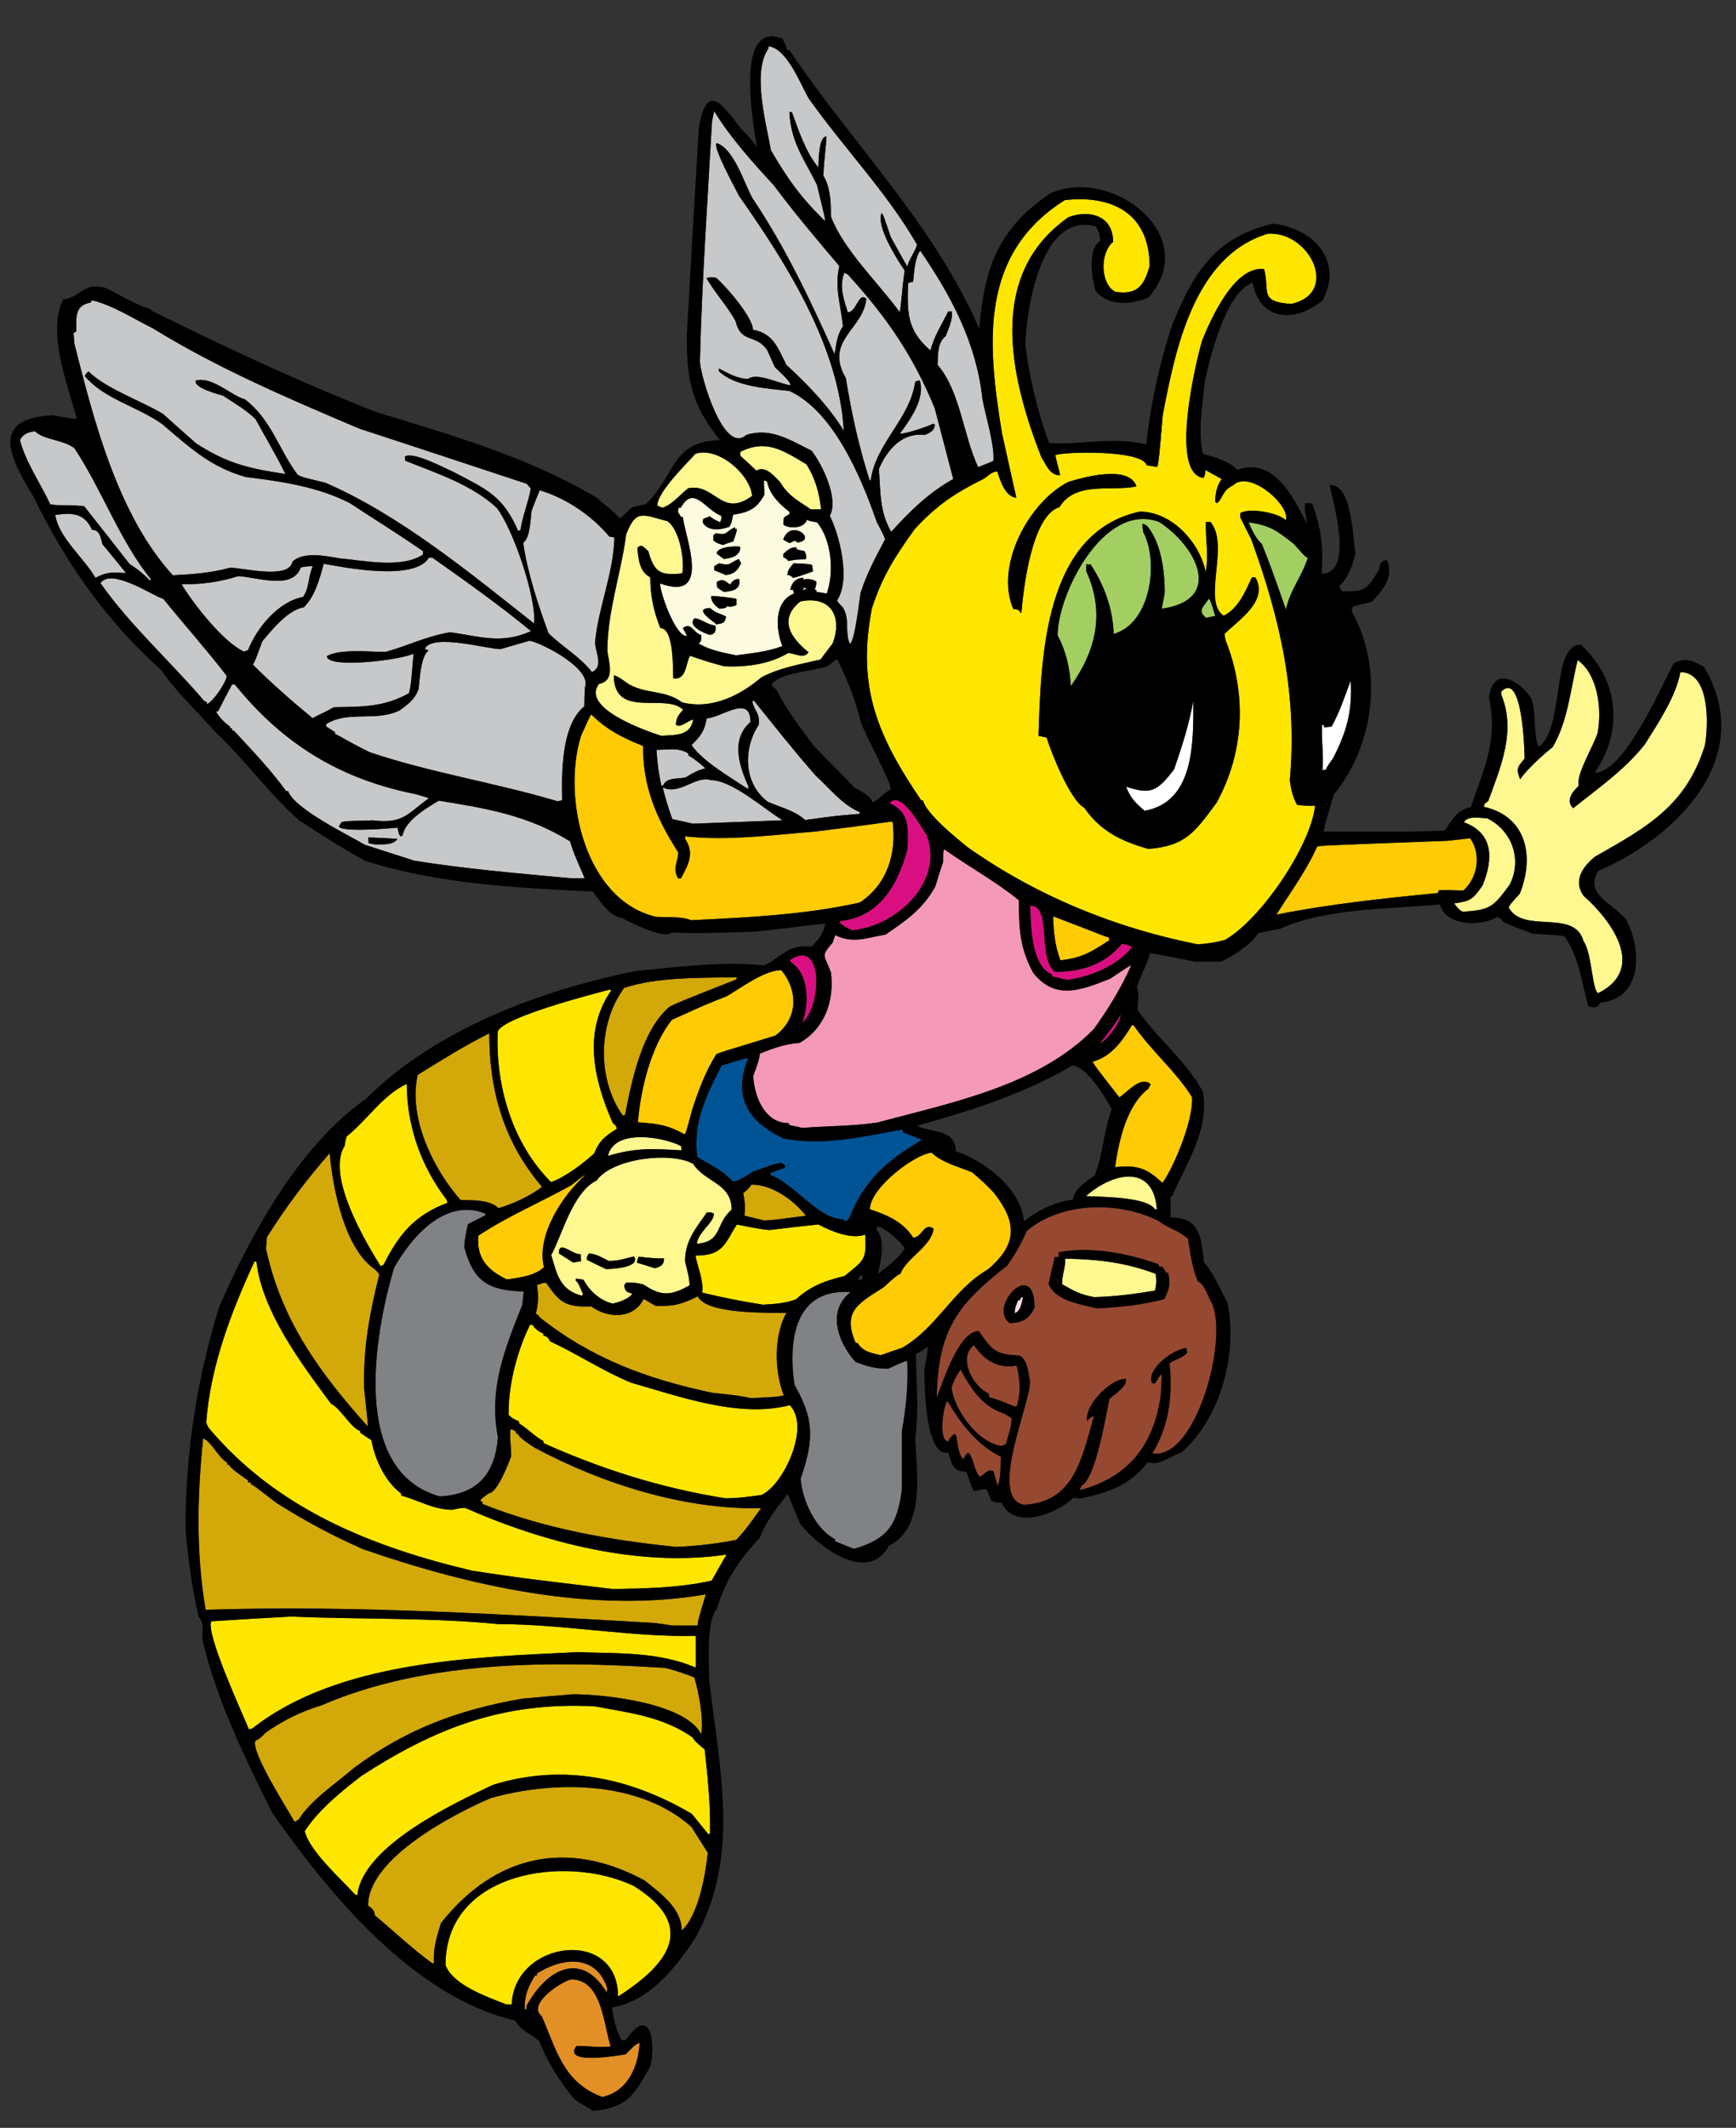
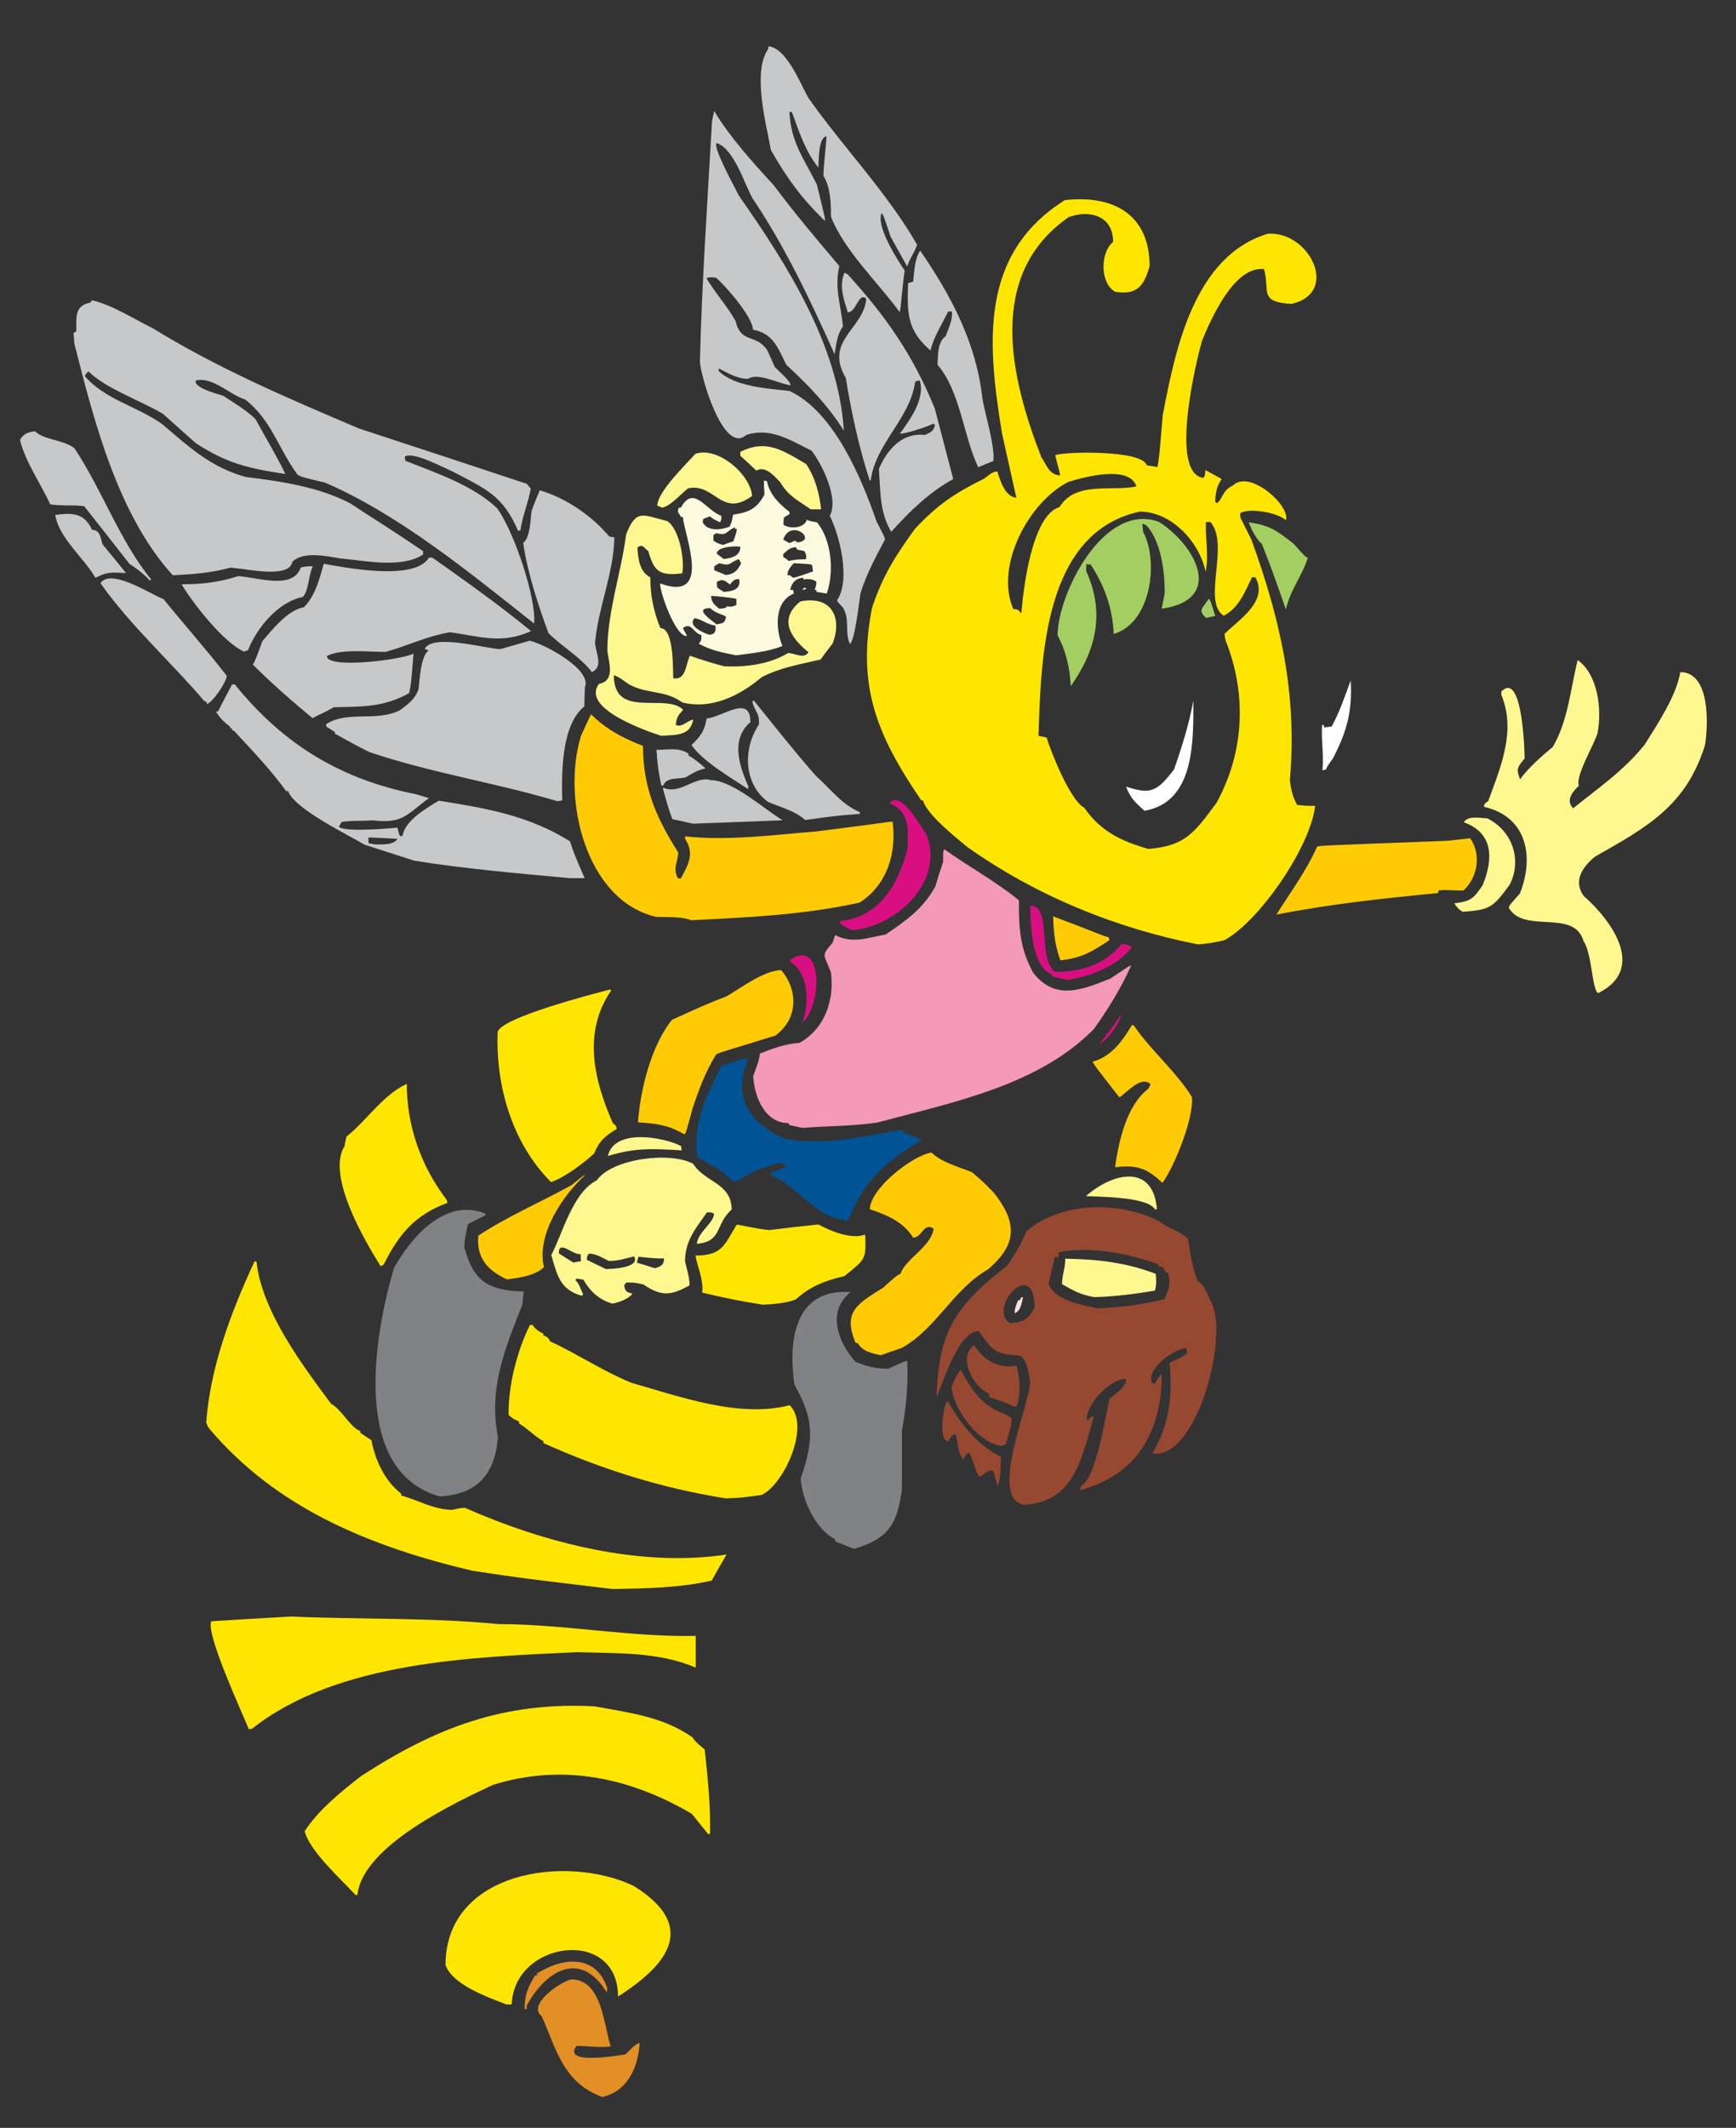
<svg xmlns="http://www.w3.org/2000/svg" version="1.1" id="Layer_1" x="0px" y="0px" width="163.25px" height="200px" viewBox="0 0 163.25 200" style="enable-background:new 0 0 163.25 200;" xml:space="preserve">
  <rect x="0" y="0" width="163.25" height="200" fill="#333333" stroke="none" />
  <path id="color15" style="fill:#E28F26;" d="M58.83,193.089c0.396-0.369,0.818-0.923,1.319-1.081  c-0.105,2.215-1.108,4.564-3.508,5.09c-3.667-1.343-4.3-4.404-5.697-7.596c-1.425-1.082,1.793-3.244,2.769-3.456  c2.902,0,3.035,4.221,3.72,6.305c-1.16,0.132-2.083-0.053-3.218-0.053C52.763,194.223,58.724,193.089,58.83,193.089z   M57.062,187.287c0-0.132,0.026-0.266,0.052-0.396c-1.054-3.219-4.167-2.954-6.621-1.398c0,0.053,0,0.104,0,0.185  c-0.079,0-0.131,0-0.184,0c-0.686,1.161-0.976,1.82-0.976,3.165c0.053,0,0.106,0,0.185,0c0-0.131,0-0.263,0.026-0.368  C51.444,185.043,54.688,183.33,57.062,187.287z" />
  <path id="color14" style="fill:#808285;" d="M85.314,127.907c0.105,2.269-0.105,4.379-0.501,6.596c0,1.846,0,3.692,0,5.539  c-0.448,3.191-1.24,4.589-4.511,5.539c-0.607-0.236-1.188-0.475-1.768-0.713c0-0.078,0-0.13,0-0.184  c-1.899-1.003-3.086-3.692-3.244-5.699c1.318-3.798,1.212-5.669-0.581-8.836c-0.58-3.957-0.105-9.074,5.276-8.704  c-2.322,1.847-1.108,4.827,0.475,6.568c1.108,0.421,1.793,0.633,3.06,0.633C85.103,127.934,85.103,127.934,85.314,127.907z   M49.254,121.392c-3.298-0.104-4.722-0.896-5.592-4.167c0.027-0.767,0.184-1.452,0.343-2.163c0.554-0.29,1.108-0.58,1.662-0.845  c-0.026-0.052-0.053-0.104-0.053-0.159c-3.825-1.528-7.043,2.375-8.573,5.146c-1.847,6.277-4.088,19.071,4.299,21.445  c3.562-0.184,5.197-2.084,5.487-5.564c-0.897-4.538,0.633-8.284,2.295-12.452C49.149,122.21,49.202,121.788,49.254,121.392z" />
  <path id="color13" style="fill:#974831;" d="M96.552,115.694c-0.527,1.239-1.107,2.216-1.847,3.272  c-4.748,3.691-6.488,6.092-6.621,12.396c0.606-1.529,2.084-6.252,3.957-6.252c1.318,1.873,1.583,2.189,3.799,2.295  c0.791,0.316,0.869,1.688,1.028,2.453c0,2.164-3.956,10.921-0.581,11.58c4.722-0.264,5.41-4.272,6.569-8.283  c-0.211-0.104-0.501,0.292-0.634,0.396c-0.236-1.478,2.189-3.957,3.64-3.957c0.212,0.686-1.107,1.504-1.528,1.873  c-0.316,1.372-1.267,7.492-2.637,8.177c-0.056,0.133-0.108,0.265-0.16,0.424c4.563-1.214,6.991-4.248,7.624-8.996  c0.104-1.714,0.104-1.714,0.025-1.926c-0.211,0.291-0.394,0.58-0.58,0.897c-0.104-0.026-0.186-0.026-0.264-0.026  c-0.633-1.293,2.085-3.298,3.219-3.298c0.025,0.132,0.053,0.264,0.079,0.422c-0.343,0.448-1.161,0.66-1.662,0.976  c0.316,3.034-0.026,5.856-1.609,8.494c4.221,0.686,7.387-11.501,5.407-14.455c-0.21-0.476-0.606-1.558-1.135-1.715  c-0.526-1.267-0.711-2.638-0.923-4.01c-0.87-0.791-1.872-0.977-2.796-1.687C105.229,112.898,99.875,112.924,96.552,115.694z   M94.969,124.372c-2.163-1.45,2.321-6.33,2.321-1.45C96.709,124.029,96.183,124.294,94.969,124.372z M109.346,119.097  c0.104,0.159,0.211,0.344,0.315,0.528c0.054,0,0.105,0,0.186,0c0.264,1.134,0.105,1.424-0.344,2.479  c-2.137,0.555-4.142,0.767-6.355,0.871c-1.478-0.37-3.905-0.687-4.539-2.295c0.187-0.844,0.37-1.688,0.58-2.531  c0.106,0,0.238,0,0.37,0c0-0.159,0-0.317,0-0.449c3.009-0.58,6.542,0.105,9.391,1.134c0,0.054,0,0.107,0,0.186  C109.081,119.045,109.213,119.071,109.346,119.097z M94.125,136.929c-0.054,0.845,0,1.979-0.29,2.744  c-0.159-0.476-0.29-0.949-0.423-1.424c-0.686-0.159-0.712,0.316-1.292,0.553c-0.501-0.501-0.687-2.242-1.107-2.242  c-0.238,0.237-0.238,0.237-0.423,0.607c-0.501-0.501-0.527-1.609-0.686-2.269c-0.078-0.053-0.132-0.08-0.185-0.106  c-0.423,0.395-0.423,0.395-0.528,0.686c-1.028,0-0.447-3.667-0.078-3.773C90.353,133.816,91.883,135.821,94.125,136.929z   M95.127,133.289c0,0.844-0.317,1.661-0.554,2.479c-0.132,0.025-0.264,0.08-0.396,0.132c-2.189-0.264-4.484-3.402-4.696-5.514  c0.317-0.817,0.317-0.817,0.845-1.661c1.029,1.872,2.031,3.454,4.088,4.142C94.652,132.998,94.89,133.13,95.127,133.289z   M92.965,130.968c-1.398-0.554-2.955-3.35-1.373-4.537c0.924,1.398,2.27,2.269,4.01,1.925c0.316,1.346,0.423,2.427,0.027,3.799  c-0.079,0-0.159,0.025-0.212,0.053c-0.659-0.289-1.715-0.712-2.374-0.871C93.017,131.205,92.99,131.073,92.965,130.968z" />
  <path id="color12" style="fill:#FCDEE4;" d="M95.997,121.972c0.054-0.026,0.133-0.052,0.211-0.052  c-0.131,0.502-0.211,1.344-0.791,1.504c0-0.477,0.133-0.74,0.316-1.188c0.054-0.026,0.132-0.053,0.212-0.053  C95.945,122.104,95.972,122.025,95.997,121.972z" />
  <path id="color11" style="fill:#005496;" d="M79.88,114.481c-0.237,0.265-0.237,0.265-0.475,0.317c0-0.079,0-0.132,0-0.185  c-2.479,0-4.511-3.218-6.937-4.168c-0.027-0.08-0.027-0.132-0.027-0.185c0.449-0.186,0.897-0.342,1.372-0.502  c0-0.078,0-0.158,0.027-0.211c-0.132-0.104-0.265-0.184-0.37-0.262c-0.871,0.183-0.871,0.183-2.717,0.869  c-0.448,0.264-1.267,0.896-1.846,0.896c-0.976-1.106-2.163-1.556-3.35-2.321c-0.369-3.35,0.817-5.618,2.295-8.572  c0.818-0.265,1.663-0.502,2.507-0.738c-1.451,3.665-0.105,5.961,3.35,7.598c3.852,0.711,7.413-0.187,11.158-0.845  c0,0.08,0.027,0.158,0.053,0.265c0.95,0.394,1.636,0.58,1.742,0.712C83.415,109.101,81.252,110.894,79.88,114.481z" />
  <path id="color10" style="fill:#FFE600;" d="M58.118,187.654c0-6.54-9.761-5.274-9.998,0.74c-0.185,0-0.369,0-0.527,0  c-1.794-0.713-5.012-1.821-5.698-3.693c0-8.811,11.343-10.473,17.7-7.439C65.609,181.008,62.918,184.595,58.118,187.654z   M65.108,163.282c-2.849-1.954-5.804-2.268-9.18-2.901c-8.573-0.449-14.956,2.005-21.947,6.541c-1.873,1.45-4.036,3.191-5.328,5.196  c0.475,1.9,3.455,4.538,4.774,5.989c0.053,0,0.105,0,0.184,0c0.502-4.669,9.392-8.76,12.741-10.342  c6.595-2.058,12.952-0.66,18.703,2.718c0.501,0.633,1.029,1.265,1.557,1.925c0.053-0.026,0.105-0.054,0.158-0.054  c0.053-2.69-0.211-5.249-0.501-7.912C65.398,163.703,65.398,163.703,65.108,163.282z M65.425,156.74c0-1.002,0-2.006,0-2.98  c-6.12,0.131-12.425-1.109-18.571-1.109c-6.41-0.633-13.031-0.423-19.467-0.711c-2.506,0.131-5.012,0.288-7.518,0.448  c-0.554,1.134,2.928,8.652,3.535,10.154c0.08-0.025,0.185-0.052,0.291-0.052c8.072-6.384,20.839-6.727,30.573-7.201  C58.118,155.421,61.89,155.236,65.425,156.74z M43.741,141.73c-0.369,0-0.369,0-1.267,0.185c-1.872-0.079-3.006-0.871-4.748-1.346  c0-0.078,0-0.132,0-0.185c-1.504-1.134-2.453-3.139-2.795-5.012c-0.369-0.237-0.713-0.475-1.055-0.711c0-0.055,0-0.107,0-0.159  c-0.897-0.291-1.795-2.085-2.744-2.559c-2.717-3.666-6.515-8.704-7.017-13.374c-0.08,0-0.132,0-0.185,0  c-2.189,4.723-4.167,9.919-4.537,15.143c0.052,0.157,0.131,0.316,0.211,0.475c6.41,7.649,15.352,11.21,24.822,13.452  c4.563,0.686,4.563,0.686,13.189,1.715c3.113-0.053,6.279-0.105,9.313-0.79c0.447-0.818,0.922-1.637,1.397-2.453  C60.175,147.35,51.154,145.001,43.741,141.73z M59.358,129.966c-2.639-1.082-5.039-2.691-7.65-3.904  c-0.079-0.291-0.316-0.476-0.607-0.528c0-0.079,0-0.131,0-0.185c-0.448-0.185-0.764-0.448-1.028-0.818c-0.08,0-0.158,0-0.237,0  c-1.214,2.454-2.058,5.725-2.006,8.468c0.397,0.344,0.397,0.344,0.977,0.607c0,0.054,0,0.107,0,0.185  c0.818,0.476,1.451,1.213,2.294,1.662c0,0.053,0,0.105,0,0.185c5.513,2.48,11.159,4.246,17.146,5.195  c1.398-0.052,1.398-0.052,3.35-0.314c2.058-0.898,4.67-6.438,2.665-8.442C69.54,133.316,63.895,131.258,59.358,129.966z   M81.357,116.038c-1.293,0.5-3.271-0.344-4.405-0.95c-1.557,0.158-3.087,0.343-4.617,0.528c-1.53-0.16-2.85-0.528-3.06-0.502  c-1.134,1.819-1.292,2.9-3.878,2.9c0.211,1.135,0.791,2.323,0.633,3.482c1.873,0.448,3.799,0.846,5.725,1.135  c0.976-0.054,2.163-0.132,3.085-0.501c1.372-1.24,2.77-1.769,4.564-2.189C81.384,118.357,81.463,118.385,81.357,116.038z   M36.065,118.887c1.451-2.902,2.954-4.695,6.014-5.831c-0.027-0.105-0.053-0.21-0.079-0.289c-2.4-3.14-3.746-6.912-3.746-10.895  c-2.269,1.055-3.747,3.429-5.672,4.958c-0.079,0.292-0.131,0.582-0.185,0.897c-1.741,2.771,1.979,9.022,3.403,11.291  C35.88,118.967,35.959,118.911,36.065,118.887z M55.875,108.414c0.475-1.188,1.029-1.636,2.111-2.296c0-0.315-0.159-0.368-0.37-0.58  c-1.793-4.088-2.822-8.572-0.131-12.451c-0.053-0.026-0.105-0.052-0.131-0.078c-1.531,0.395-10.235,2.637-10.552,3.983  c-0.211,5.064,1.372,10.472,5.012,14.113C53.105,110.682,54.899,109.31,55.875,108.414z" />
  <path id="color9" style="fill:#F499B8;" d="M78.139,91.399c-0.659-1.793-0.976-1.451,0.158-2.796  c0.08-0.237,0.159-0.475,0.237-0.711c1.715,0.843,2.981,0.237,4.749-0.053c1.951-1.345,3.482-2.374,4.669-4.511  c0.237-0.791,0.475-1.556,0.738-2.322c0-0.975,0-0.975,0.107-1.187c2.241,1.61,4.905,3.061,7.017,4.801  c0,2.639,0.079,4.485,1.345,6.806c2.059,2.64,4.539,1.636,7.254,0.554c1.848-1.239,1.848-1.239,1.952-1.213  c-0.923,2.084-2.162,4.088-3.508,5.961c-5.224,5.329-13.401,6.912-20.364,8.784c-2.322,0.343-4.696,0.316-7.044,0.501  c-0.422-0.105-0.818-0.185-1.213-0.263c-0.027-0.079-0.053-0.132-0.08-0.185c-2.294,0-3.244-2.611-3.323-4.432  c0.527-1.452,0.527-1.452,0.632-2.111c1.214-0.474,2.4-0.922,3.72-1.001C77.532,96.702,78.482,94.065,78.139,91.399z" />
-   <path id="color8" style="fill:#D3A809;" d="M43.319,112.794c-2.585-2.902-4.959-7.782-4.036-11.767  c2.216-1.372,4.406-2.744,6.727-3.903c0,5.434,1.371,10.21,4.958,14.428c-1.055,0.846-2.796,1.636-4.089,2.005  C46.062,112.741,44.401,112.819,43.319,112.794z M46.142,169.007c-3.192,1.37-11.527,5.563-11.527,10.103  c0.343,0.263,0.606,0.395,0.633,0.923c1.767,1.451,3.481,3.112,5.381,4.484c0.052,0,0.104,0,0.184,0  c-0.106-1.346,0.265-2.507,0.66-3.773c5.091-6.41,11.87-7.914,19.125-4.01c1.45,1.186,3.508,2.585,3.508,4.722  c1.582-1.424,2.242-5.275,2.453-7.307c-0.527-0.817-1.029-1.636-1.53-2.427C60.149,167.343,52.156,167.317,46.142,169.007z   M28.099,171.011c-0.132,0.079-0.264,0.157-0.395,0.237c-0.686-1.24-4.116-6.569-3.693-7.624c0.396-0.184,0.633-0.395,0.923-0.738  c1.688-1.188,3.35-2.005,5.329-2.612c9.892-4.272,21.71-4.167,32.261-3.507c0.95,0.211,1.873,0.553,2.771,0.896  c0.447,1.53,0.87,3.824,0.658,5.354c-1.476-2.954-9.153-3.771-12.055-3.771c-1.609,0.132-3.218,0.264-4.828,0.421  c-5.908,1.029-10.893,2.85-15.8,6.517C31.66,167.581,29.18,169.218,28.099,171.011z M19.341,151.306  c-0.923-5.381-0.791-10.71-0.238-16.118c0.818,0.343,1.399,1.793,2.27,2.295c0,0.053,0,0.106,0,0.186c0.052,0,0.105,0,0.184,0  c0,0.316,1.503,1.266,1.767,1.476c0,0.053,0,0.107,0,0.185c0.08,0,0.159,0,0.264,0c0,0.053,0,0.106,0,0.186  c0.211,0.053,0.211,0.053,2.4,1.741c2.718,1.714,5.223,3.059,8.151,4.35c10.023,3.482,21.657,6.096,32.234,4.248  c-0.738,2.48-0.738,2.48-0.765,2.928c-0.791,0-1.583,0-2.374,0c-0.554-0.078-1.108-0.158-1.635-0.236  C47.514,151.754,33.454,150.856,19.341,151.306z M50.257,136.059c6.357,3.402,14.06,5.856,21.313,5.697  c-0.738,1.003-1.45,2.084-2.347,2.982c-1.848,0.368-3.773,0.58-5.646,0.658c-6.199-0.633-12.398-1.715-18.202-4.035  c0-0.078,0-0.133,0-0.186c-0.079-0.052-0.158-0.079-0.211-0.104c0.079-0.185,0.079-0.185,0.791-0.713  c0.765,0,1.821-2.664,2.111-3.482c0.027-0.764-0.185-1.899-0.053-2.532c0.158,0,0.158,0,0.527,0.236c0,0.055,0,0.107,0,0.186  c0.053,0,0.105,0,0.185,0C48.727,135.108,49.966,135.849,50.257,136.059z M34.562,134.054c-4.485-5.011-8.099-9.92-9.549-16.697  c0.026-0.369,0.052-0.712,0.079-1.056c1.741-2.797,3.746-5.434,5.909-7.912c0.29,3.269,1.372,9.02,4.326,10.972  c0.106,0.133,0.211,0.265,0.343,0.421c-0.923,3.695-1.53,6.913-1.424,10.737C34.614,133.975,34.614,133.975,34.562,134.054z   M73.945,123.398c-1.187,2.163-1.134,5.486-0.237,7.755c-0.528,0.133-0.528,0.133-3.086,0.264c-1.135-0.238-1.135-0.238-3.614-0.501  c-6.147-1.292-11.343-3.218-16.224-7.069c-0.211-0.291-0.211-0.291-0.396-0.344c0.238-1.028,0.264-1.661,0.105-2.717  c0.686-0.238,0.686-0.238,0.871-0.211c1.293,1.926,1.926,2.296,4.247,2.217c1.451,1.107,3.93,1.266,4.907-0.688  c0.211,0.054,0.606,0.37,1.134,0.635c1.583,0.079,2.559-0.16,3.957-0.897C66.454,123.555,72.151,123.37,73.945,123.398z   M70.015,114.27c0.053-0.791,0.053-1.346-0.132-2.137c0.343-0.21,0.554-0.476,0.791-0.79c1.952,0,3.957,1.451,5.117,2.927  c-2.98,0.396-2.98,0.396-3.93,0.449C71.228,114.56,70.622,114.401,70.015,114.27z M58.698,92.85  c3.192-1.054,7.281-0.923,10.604-1.002c-0.026,0.052-0.053,0.131-0.053,0.21c-5.354,2.111-5.354,2.111-6.278,2.561  c-2.611,2.188-3.562,6.962-4.194,10.181c-0.079,0-0.158,0.026-0.211,0.054C56.113,101.398,56.245,96.148,58.698,92.85z" />
  <path id="color7" style="fill:#FFE600;" d="M121.979,75.652c-0.421-0.739-0.58-1.478-0.685-2.322  c0.711-8.044-0.87-15.035-3.614-22.605c-0.343-0.686-0.685-1.372-1.028-2.058c-0.026-0.158-0.026-0.29-0.026-0.42  c0.738-0.556,3.561-0.082,4.3,0.658c0.448-1.372-3.43-4.827-4.986-3.272c-1.029,0.45-1.002,1.398-1.529,1.664  c-0.054-0.054-0.106-0.106-0.132-0.132c0-0.766,0.159-1.532,0.606-2.138c-0.528-0.29-1.029-0.58-1.529-0.844  c-0.054,0.527-0.054,0.527-0.186,0.738c-3.244-0.395-0.686-10.999-0.131-12.899c0.843-2.083,3.06-7.069,5.83-6.727  c0.58,2.059-0.557,3.088,2.584,3.272c4.591-1.056,1.661-6.884-2.242-6.595c-6.938,2.11-8.679,10.868-9.865,17.015  c-0.343,4.035-0.343,4.035-0.501,4.905c-0.343-0.052-0.688-0.104-1.004-0.158c-0.447-1.504-8.044-1.266-8.599-0.95  c0.079,0.528,0.423,1.556,0.448,1.9c-1.028-0.052-1.239-0.923-1.767-1.714c-2.927-7.517-5.196-17.147,2.558-22.554  c1.952-0.737,4.194-0.157,4.194,2.321c-1.239,1.003-1.239,3.931,0.212,4.696c2.03,0.291,2.663-0.502,3.219-2.4  c0-4.907-3.431-6.726-7.968-6.225c-8.045,5.064-7.307,13.427-5.908,21.947c0.447,2.004,0.897,4.009,1.346,6.04  c-1.082-0.157-1.478-1.529-1.795-2.479c-0.5,0-0.869,0.422-1.266,0.686c-2.77,1.372-4.404,2.48-6.489,4.722  c-1.819,2.506-3.087,4.511-4.036,7.464c-1.424,7.387,0.502,11.949,4.643,18.044c0.053,0,0.105,0,0.159,0  c0.368,1.346,3.19,3.562,4.167,4.378c6.489,4.592,13.929,7.624,21.683,9.155c0.872-0.054,1.637-0.186,2.507-0.396  c3.351-1.846,8.125-8.864,8.521-12.635C123.088,75.757,122.56,75.731,121.979,75.652z M95.945,57.635  c0-0.316-0.423-0.397-0.66-0.397c-1.767-4.087,1.504-10.103,5.196-11.949c1.372-0.422,5.698-1.635,6.385,0.422  c-2.19,0.527-5.726-0.554-7.229,1.952c-2.611,0.765-3.403,7.702-3.587,9.918C95.997,57.582,95.972,57.608,95.945,57.635z   M115.148,59.586c0.025,0.186,0.053,0.396,0.105,0.607c2.005,5.039,1.768,10.473-0.844,15.249c-2.11,2.874-2.98,4.061-6.41,4.352  c-2.532-0.712-4.511-1.663-6.041-3.878c-1.292-0.633-3.164-5.302-3.534-6.594c-0.265-0.052-0.527-0.105-0.766-0.158  c0.238-7.36,0.501-19.125,9.523-21.077c2.98,0,5.618,2.849,6.199,5.671c0.316-1.715-0.053-3.059,0.025-4.697  c0.132,0,0.265,0,0.423,0c1.846,2.164-0.817,7.44,1.239,8.813c1.399-0.688,2.031-2.27,2.664-3.615c0.106,0,0.211,0,0.317,0  C119.317,56.501,116.494,58.242,115.148,59.586z" />
  <path id="color6" style="fill:#D90F81;" d="M103.411,98.1c0.685-0.87,1.423-1.794,1.978-2.744  C105.389,96.096,104.122,97.783,103.411,98.1z M75.449,96.148c1.846-1.635,2.004-8.02-1.134-5.936c0,0.052,0,0.106,0,0.186  C76.135,91.531,76.081,94.407,75.449,96.148z M99.188,91.347c2.453,0,4.695-0.658,6.306-2.638c0.606,0.106,0.606,0.106,0.949,0.291  c-1.266,1.767-3.983,2.823-6.093,3.111c-0.476-0.132-0.95-0.236-1.424-0.342c0-0.079,0-0.132,0-0.184  c-2.007-0.792-1.979-4.775-2.059-6.463C98.978,85.122,97.501,89.897,99.188,91.347z M85.341,79.767  c0.053-1.873,0.237-3.429-1.688-4.273c1.107-1.372,3.113,2.559,3.456,2.901c1.767,4.459-2.796,8.679-6.991,9.048  c-0.607-0.29-0.607-0.29-1.108-0.659c-0.026-0.08-0.026-0.159-0.026-0.211C82.729,86.204,84.471,83.117,85.341,79.767z" />
  <path id="color5" style="fill:#FFCB05;" d="M84.813,126.694c-0.661,0.21-1.319,0.448-1.979,0.686  c-0.897-0.211-1.688-0.316-2.19-1.16c-0.078,0-0.131,0-0.184,0c-1.24-2.928,0.158-3.668,2.637-5.223c0,0,1.32-1.268,1.584-1.268  c0.475-1.424,2.928-2.585,3.112-4.246c-0.95-0.633-1.056,0.843-1.926,0.843c-0.923-1.502-2.532-2.161-4.063-2.662  c0-1.979,4.142-5.144,5.804-5.329c0.923,0.922,2.586,1.346,3.799,1.846c1.107,0.95,1.107,0.95,2.031,1.899  c2.215,2.796,2.268,4.854-0.527,7.229C89.561,121.26,88.163,124.769,84.813,126.694z M55.005,110.473  c-0.08-0.027-0.08-0.027-1.266,0.923c-2.85,1.582-6.068,2.953-8.758,4.748c-0.185,2.083,0.844,3.244,2.69,4.114  c1.108-0.158,2.665-0.343,3.483-1.161C50.415,116.09,52.921,112.344,55.005,110.473z M106.443,96.358  c-0.898,1.478-1.926,2.954-3.693,3.43c0.185,0.369,0.185,0.369,2.507,3.351c0.713-0.423,2.058-2.111,2.954-1.214  c-0.08,0.132-0.158,0.264-0.236,0.423c-2.032,1.528-2.797,4.986-3.113,7.359c2.163-0.238,3.006,0.132,4.457,1.477  c1.161-1.636,2.955-6.093,2.769-8.072c-1.503-2.426-3.85-4.353-5.485-6.753C106.55,96.358,106.496,96.358,106.443,96.358z   M63.182,95.858c-1.951,2.453-2.955,6.515-3.191,9.628c1.82,0.132,2.796,0.237,4.379,1.134c0.132-0.133,0.132-0.133,0.739-2.373  c0.606-1.848,1.239-3.536,2.242-5.146c0.527-0.264,1.081-0.369,5.566-1.766c2.137-1.583,2.164-4.222,0.554-6.148  c-1.609,0-3.851,1.716-5.144,2.454C66.322,94.433,66.322,94.433,63.182,95.858z M104.334,88.366  c-0.027-0.105-0.053-0.184-0.08-0.264c-0.685-0.184-0.896-0.343-5.223-1.978c0.053,1.53,0.157,2.691,0.686,4.141  C101.749,90.027,102.593,89.501,104.334,88.366z M83.942,77.234c-0.132-0.052-1.661,0.238-7.28,0.923  c-3.931,0.317-8.311,0.897-12.24,0.45c0,0.079,0,0.157,0,0.238c0.896,1.343,0.342,2.373-0.396,3.719c-0.106,0-0.184,0-0.264,0  c-0.527-0.95-0.052-1.398,0.026-2.428c-2.084-3.27-3.323-6.12-3.323-10.023c-1.9-0.766-3.403-1.504-4.854-2.955  c-0.079,0.026-0.079,0.026-0.976,2.005c-1.82,5.882,0.421,15.483,7.069,17.015c1.029,0.052,2.374-0.054,3.297,0.316  c5.329-0.264,10.63-0.502,15.854-1.662C83.469,83.091,84.312,80.188,83.942,77.234z M138.257,78.792  c-0.74,0.079-1.452,0.157-2.164,0.237c-11.949,0.448-11.949,0.448-12.239,0.553c-0.976,2.216-2.532,4.327-3.825,6.385  c5.038-1.002,10.104-1.53,15.22-2.031c0-0.08,0-0.16,0.027-0.238c0.686-0.105,1.583,0.026,2.349,0  C138.969,82.457,139.313,80.32,138.257,78.792z" />
  <path id="fill" style="fill:#FFFFFF;" d="M112.221,65.838c0,3.798,0.157,9.549-4.591,10.367c-0.896-0.791-1.318-1.187-1.74-2.27  c2.321,0.766,2.902,0.476,4.511-1.607C111.139,70.218,111.825,68.054,112.221,65.838z M124.355,72.407  c0.105-0.026,0.21-0.052,0.342-0.079c0.079-0.238,0.079-0.238,0.659-1.056c1.32-2.559,1.821-4.458,1.662-7.308  c-0.58,1.532-1.001,2.875-1.793,4.326c-0.237,0.028-0.476,0.054-0.713,0.081c0-0.081,0-0.132,0-0.186  c-0.079-0.026-0.131-0.052-0.185-0.078C124.223,69.48,124.513,70.983,124.355,72.407z" />
  <path id="color4" style="fill:#A3CF62;" d="M113.672,56.264c0.184,0.237,0.184,0.237,0.606,1.636  c-0.291,0.052-0.58,0.104-0.845,0.183C112.59,57.372,113.092,57.186,113.672,56.264z M109.003,49.061  c-5.224-1.951-9.549,6.808-9.549,10.658c0.791,1.478,1.161,3.087,1.238,4.775c2.375-3.351,3.244-6.886,1.451-10.815  c0-0.238,0-0.476,0.027-0.687c0.236,0.107,0.236,0.107,0.368,0.028c1.319,2.004,2.11,4.192,2.189,6.566  c3.51-1.002,4.274-6.805,2.77-9.601c-0.025-0.238-0.052-0.476-0.078-0.713c0.078-0.052,0.078-0.052,0.421,0.133  c1.346,1.529,1.688,4.299,1.688,6.277c-0.104,0.792-0.29,1.346-0.264,1.529C115.148,56.368,112.484,51.304,109.003,49.061z   M117.417,49.088c2.058,0.318,2.585,0.739,4.246,2.031c1.057,1.188,1.057,1.188,1.32,1.319c-0.58,1.795-1.636,2.956-2.058,4.853  c-1.399-3.982-1.399-3.982-2.268-6.172C118.076,50.619,117.707,49.774,117.417,49.088z" />
  <path id="color3" style="fill:#FCFADF;" d="M77.743,55.788c0.713-1.952,0.475-5.064-0.923-6.7c-0.659-0.105-0.659-0.105-0.949-0.236  c-0.211,0.79-1.556,0.896-2.189,0.475c0-0.238,0-0.449,0.026-0.66c0.158-0.132,0.343-0.237,0.528-0.342c0-0.078,0-0.16,0-0.212  c-0.95-0.738-1.873-1.635-2.11-2.875c-0.106-0.026-0.211-0.052-0.29-0.08c0,0.422,0.026,0.872,0.052,1.319  c-0.712,1.345-1.477,1.687-2.954,1.899c-0.132,0.738-0.132,0.738-0.343,1.134c-0.766,0.29-2.004,0.476-2.506-0.396  c0-0.132,0.026-0.237,0.052-0.342c0.185-0.079,0.396-0.158,0.607-0.238c0.396,0.291,0.396,0.291,0.976,0.554  c0.131-0.316,0.131-0.316,0.104-0.606c-1.503-0.554-2.585-2.955-3.798-0.766c-0.079,0-0.131,0-0.184,0  c-0.238,0.5,0.053,0.5,0.184,0.872c0.053,0,0.106,0,0.185,0c0.185,1.871,2.796,8.044-2.137,6.251  c-0.027,0.87,1.503,5.117,2.533,4.933c-0.132-0.265-0.264-0.5-0.396-0.738c0.817-0.607,0.949,0.447,1.74,0.659  c0.027,0.29,0,0.66-0.263,0.792c1.082,0.632,2.321,0.87,3.535,1.108c1.424-0.185,3.033-0.342,4.352-0.87  c-0.632-1.558-0.817-4.169,1.082-4.934c-0.026-0.131-0.053-0.237-0.079-0.343c-0.106,0-0.185,0-0.264,0  c0.105-0.632,0.527-1.134,1.24-1.134c0,0.052,0,0.105,0,0.159c0.395-0.081,0.897-0.054,1.213,0.21c0,0.45-0.105,0.528-0.159,0.766  c0.054,0,0.105,0,0.159,0c0,0.052,0,0.106,0,0.186C77.084,55.683,77.4,55.735,77.743,55.788z M67.087,50.302  c0.079-0.079,0.184-0.133,0.289-0.186c1.056,0.264,0.845-0.185,1.742-0.554c0,0.053,0,0.106,0,0.159c0.053,0,0.106,0,0.185,0  c-0.132,0.711-0.29,0.923-0.343,1.161c-0.343,0.104-0.659,0.21-0.976,0.342c-0.581-0.186-0.581-0.186-0.897-0.421  C67.087,50.619,67.087,50.459,67.087,50.302z M69.619,51.41c0,0.844-0.845,1.053-1.557,1.133c-0.238-0.184-0.448-0.342-0.66-0.5  C67.403,51.304,69.566,51.304,69.619,51.41z M66.744,59.666c-0.449-0.105-2.163-0.818-1.425-1.556  c0.739,0.106,1.108,0.579,1.952,0.686C67.35,59.298,67.245,59.613,66.744,59.666z M67.376,58.689  c-0.131-0.183-2.347-1.529-0.58-1.529c0.475,0.475,0.896,0.475,1.477,0.792C68.168,58.61,67.983,58.558,67.376,58.689z   M69.249,56.87c-0.211,0.08-0.659,0.264-0.844,0.08c-0.132,0.263-0.501,0.236-0.765,0.263c-0.422-0.316-0.766-0.633-0.766-1.187  c0.133-0.052,2.216,0.185,2.374,0.264C69.249,56.475,69.249,56.658,69.249,56.87z M68.062,55.631  c-0.211-0.133-0.422-0.265-0.607-0.397c-0.026-0.183-0.053-0.369-0.053-0.527c0.528-0.344,0.792-0.132,1.24,0.238  c0.211-0.292,0.475-0.582,0.871-0.503C69.698,55.419,68.853,55.577,68.062,55.631z M68.247,54.047  c-0.37-0.158-0.738-0.316-1.082-0.448c0-0.132,0-0.264,0-0.37c0.158-0.104,0.316-0.209,0.475-0.289c1.134,0.289,0.844,0,1.846-0.397  c0.053,0.132,0.133,0.266,0.212,0.397C69.355,53.627,69.039,53.969,68.247,54.047z M74.974,50.987c-0.264-0.342-0.422,0-0.738,0.052  c-0.211-0.104-0.396-0.209-0.581-0.315C74.34,48.666,76.953,50.776,74.974,50.987z M73.655,52.359c0-0.104,0-0.211,0-0.29  c0.422-0.369,0.66-0.632,1.214-0.632c0.026,0.052,0.052,0.131,0.079,0.211c0.237,0.052,0.475,0.104,0.712,0.157  c0.106,0.317,0.237,0.423,0.106,0.766c-0.765,0-0.95,0.026-1.636,0.158C74.05,52.597,74.05,52.597,73.655,52.359z M74.579,54.311  c-0.264-0.238-0.264-0.238-0.528-0.264c0-0.5,0.316-0.766,0.581-1.108c1.582,0.08,1.582,0.08,1.741,0.185  c0.026,0.184,0.052,0.369,0.08,0.581C75.897,53.889,75.132,54.207,74.579,54.311z M75.449,55.445  c0.052-0.08,0.132-0.159,0.211-0.238c0.052,0.053,0.106,0.106,0.185,0.158C75.712,55.393,75.581,55.419,75.449,55.445z" />
  <path id="color2" style="fill:#FFF78F;" d="M108.685,119.729c0.054,0.608,0.08,0.95-0.078,1.584  c-1.952,0.315-3.745,0.554-5.723,0.606c-1.373-0.264-1.875-0.58-3.009-1.214c-0.026-0.818,0.343-1.609,0.29-2.4  C103.199,118.357,105.836,118.649,108.685,119.729z M108.606,113.664c0.053,0,0.105,0,0.186,0c-0.317-4.221-4.01-3.563-6.675-1.24  C103.463,112.503,107.895,112.478,108.606,113.664z M160.335,70.033c0.316-1.899,0.502-6.858-2.32-6.858  c-0.37,2.215-2.138,4.879-3.35,6.806c-1.926,2.427-4.405,4.115-6.727,5.988c-0.738-0.739-0.053-1.557,0.527-2.111  c-0.315-0.976,1.398-3.745,1.767-4.958c0.423-2.19,0.054-5.488-1.872-6.861c-0.686,2.77-0.896,5.698-2.347,8.179  c-0.898,0.712-2.427,2.084-3.062,3.033c-0.342-0.923-0.369-1.029,0.423-1.953c0-0.185-0.132-8.362-2.19-6.304  c0,0.104,0,0.211,0,0.316c1.398,3.403-0.053,6.753-1.239,9.997c-0.237,0.133-0.395,0.238-0.395,0.528  c4.062,0.923,4.748,4.723,3.375,8.152c-0.948,1.056-0.948,1.056-1.053,1.318c1.424,2.532,6.172,0.053,7.043,3.166  c0.792,1.108,0.792,4.589,1.371,4.879c4.617-2.295,1.214-6.884-1.371-9.152c-1.003-1.424-0.079-2.718,1.054-3.667  C154.902,77.736,158.568,75.731,160.335,70.033z M139.866,76.918c-0.687-0.026-1.795-0.29-2.216,0.368  c2.796,1.003,2.796,3.431,1.767,5.936c-0.897,1.293-1.108,1.478-2.664,1.688c0.237,0.344,0.422,0.581,0.791,0.792  c2.585-0.184,2.85-0.396,4.432-2.559C143.163,80.77,142.188,78.078,139.866,76.918z M65.187,109.391  c1.082,1.74,3.614,1.793,3.614,4.299c-1.582,1.398-0.844,3.007-3.271,3.218c0.106-1.107,1.609-1.979,1.609-2.822  c-0.211-0.132-0.211-0.132-0.659-0.132c-1.029,1.478-2.058,2.638-2.058,4.59c0.159,0.738,0.421,1.504,0.421,2.269  c-1.741,0.977-2.663,1.056-4.325-0.078c-0.818-0.187-0.818-0.187-1.609-0.187c-0.08,0.08-0.158,0.159-0.211,0.265  c0.079,0.554,0.237,0.66,0.765,0.766c-0.238,0.475-1.319,0.845-1.847,0.949c-1.213-0.29-2.189-1.213-2.743-2.243  c-0.237-0.052-0.475-0.078-0.686-0.104c-0.026,0.053-0.052,0.104-0.052,0.184c0.316,0.212,0.501,0.925,0.711,1.294  c-0.052,0.025-0.104,0.078-0.132,0.132c-2.057-0.555-2.321-1.952-2.875-3.825c1.081-2.03,2.005-5.883,4.273-7.017  C57.563,108.889,63.05,108.203,65.187,109.391z M54.636,118.543c-0.027-0.237-0.027-0.448-0.027-0.66  c-0.792,0.08-2.058-1.397-2.058-0.078c0.448,0.29,0.897,0.58,1.371,0.87C54.161,118.622,54.398,118.569,54.636,118.543z   M59.885,118.675c0.554,0.158,1.107,0.344,1.688,0.528c0.58-0.158,0.87-0.316,0.87-0.924c-0.896,0.026-1.556-0.078-2.4-0.157  C59.991,118.306,59.937,118.49,59.885,118.675z M57.248,118.517c-0.607-0.29-1.187-0.686-1.873-0.686  c-0.185,0.264-0.185,0.291-0.185,0.58c0.581,0.291,1.188,0.58,1.793,0.87c0.317,0,3.298-0.078,2.639-1.187  C58.724,118.306,58.171,118.517,57.248,118.517z M64.053,107.728c-1.582-0.844-6.305-1.715-6.885,0.923  c2.638-0.791,4.167-0.685,6.938-0.527C64.079,107.992,64.053,107.859,64.053,107.728z M56.324,64.282  c-1.74,2.322,4.564,4.458,5.857,4.881c1.424-0.106,2.717,0.026,3.007-1.53c-0.501,0.078-1.187,0.844-1.636,0.476  c0.08-0.712,0.211-0.844,0.686-1.398c-1.635-1.636-6.515,0.948-6.515-3.246c0.501,0.159,0.95,0.528,1.397,0.844  c1.768,0.978,3.377,0.502,5.039,1.716c2.771,0.687,5.408-0.634,7.466-2.374c1.714-0.897,3.64-1.213,5.539-1.663  c0.369-0.501,0.739-1.002,1.134-1.502c0.95-2.48-0.131-4.537-3.034-3.957c-2.136,1.715-0.844,3.481,0.765,4.775  c-0.448,0.685-1.266,0.079-1.925,0.079c-1.741,1.056-4.01,1.346-6.014,1.24c-2.216-0.582-3.061-0.976-3.219-0.976  c-0.422,0.871-0.343,2.295-1.557,2.11c-0.052-0.66,0.106-4.721-1.213-4.721c-0.633-1.558-0.95-3.06-0.95-4.775  c-1.028-0.501-1.134-1.795-1.213-2.77c0.449-0.45,0.633,0.026,1.029,0.316c0.528,1.9,1.054,2.348,3.191,2.084  c0.238-1.187-0.237-4.115-1.398-4.907c-2.321-0.58-2.928-1.187-3.878,1.241c-0.475,3.666-1.768,7.252-1.768,10.947  C57.248,62.251,57.88,63.992,56.324,64.282z M73.365,45.316c0.791,1.346,1.714,1.74,2.875,2.558c0.316,0,0.633,0,0.976,0  c-0.159-1.476-0.554-2.98-1.398-4.247c-2.295-1.371-3.799-2.347-6.199-1.161c0,0.107,0,0.238,0,0.369  c0.502,0.45,1.003,0.925,1.504,1.399C71.993,43.733,72.811,44.761,73.365,45.316z M64.712,45.897  c2.506-0.529,3.139,2.849,6.015,0.712c-0.16-2.005-3.192-4.67-5.329-3.957c-0.845,0.949-3.588,3.586-3.588,4.879  c0.132,0.052,0.291,0.105,0.449,0.185C63.05,47.584,64.026,46.424,64.712,45.897z" />
  <path id="color1" style="fill:#C7C8CA;" d="M8.974,54.311c-1.028-1.82-3.481-3.798-3.772-5.909c1.504-0.212,2.717-0.238,3.456,1.398  c0.738,0,0.791,0.712,0.976,1.346c0.738,0.897,1.477,1.794,2.216,2.716C10.557,53.81,10.135,53.705,8.974,54.311z M15.358,56.29  c-0.897-0.238-4.907-2.981-5.909-1.477c2.823,4.009,6.568,7.334,9.76,11.079c0.08,0.026,0.159,0.052,0.237,0.106  c0,0.052,0,0.105,0,0.184c0.58-0.184,1.873-2.109,1.873-2.663C19.42,61.065,17.31,58.689,15.358,56.29z M12.192,53.02  c0.606,0.367,1.451,1.027,1.899,1.555c0.026-0.053,0.079-0.079,0.131-0.105c-2.928-3.562-4.642-8.467-7.227-12.346  c-1.082-0.818-2.875-0.766-3.693-1.584c-0.606,0.055-1.134,0.238-1.424,0.818c0.501,2.031,1.952,4.116,2.849,6.042  c0.949,0.183,2.136,0.026,3.192,0.183C9.344,49.378,10.768,51.198,12.192,53.02z M36.25,61.276c2.11-0.581,3.852-1.479,6.067-1.848  c2.796,0.369,4.775,1.16,7.624-0.105c-2.981-2.454-6.146-4.696-9.286-6.913c-0.105,0-0.211,0-0.316,0  c-1.345,2.269-8.072,0.897-9.892,0.581c-0.396,1.424-0.817,3.034-1.873,4.09c-1.503,0.238-3.007,2.137-3.904,3.191  c-0.712,1.926-0.712,1.926-0.896,2.19c1.741,1.74,3.693,3.455,5.618,5.039c0.712-0.397,0.897-0.397,2.005-1.03  c2.744-0.052,4.695,0,7.07-1.318c0.185-0.819,0.185-0.819,0.421-3.72c-1.161,0.606-8.15,1.45-8.15,0.238  C31.977,60.959,34.772,61.276,36.25,61.276z M70.568,67.87c0-2.639-2.611-0.475-4.114-0.343c-0.211,1.213-0.554,1.635-1.425,2.505  c1.082,1.556,3.668,3.034,5.329,4.141c0-0.079,0-0.158,0.026-0.238C69.566,72.091,68.643,69.532,70.568,67.87z M28.494,56.105  c0.607-0.791,0.475-1.952,0.924-2.876c-0.449-0.026-0.739,0.026-1.135,0.106c-0.738,2.163-4.167,0.898-5.882,0.818  c-1.847,0.581-3.376,0.765-5.329,0.765c1.081,1.793,3.93,5.46,5.882,6.332c0.106-0.054,0.238-0.107,0.369-0.133  C24.142,59.006,26.173,56.553,28.494,56.105z M6.996,32.311c1.821,7.175,4.088,16.118,9.259,21.762  c1.926-0.104,3.534-0.211,5.381-0.712c1.187,0,5.54,1.135,5.856-0.553c1.029-1.03,3.245-0.528,4.511-0.318  c2.215,0.185,5.75,0.976,7.781-0.369c0-0.105,0-0.211,0-0.317c-3.245-2.216-4.616-3.006-6.832-4.484  c-2.955-1.557-6.542-2.084-9.813-2.48c-3.298-0.896-5.355-2.823-7.861-4.958c-2.347-1.688-5.46-2.347-7.307-4.537  c0.185-0.316,0.185-0.316,0.369-0.422c1.609,1.609,4.986,2.77,6.99,3.983c1.029,0.924,2.058,1.846,3.113,2.77  c2.901,1.873,4.88,2.348,8.389,2.875c-0.844-1.768-1.873-3.429-2.796-5.145c-0.87-0.87-2.031-1.529-3.059-2.216  c-0.265-0.079-2.849-0.737-2.56-1.424c1.583-0.395,3.271,1.398,4.616,1.769c2.506,1.925,3.166,4.694,4.959,7.096  c0.396,0.21,0.396,0.21,2.585,0.737c7.017,3.034,13.638,8.494,19.652,13.242c0.211-2.479-1.952-8.81-3.509-10.868  c-2.321-2.163-5.671-3.27-8.6-4.431c-0.026-0.131-0.052-0.264-0.052-0.396c0.792-0.527,3.825,1.136,4.484,1.399  c3.245,1.689,4.749,2.296,6.173,5.593c0.052-0.027,0.132-0.054,0.211-0.054c0.211-1.398,0.738-2.584,0.976-3.93  c-0.132-0.158-0.264-0.317-0.37-0.448c-5.276-1.742-10.525-3.483-15.774-5.197c-6.647-2.822-13.268-5.645-19.388-9.417  c-1.82-0.896-3.746-2.163-5.724-2.637c-0.053,0.052-0.106,0.131-0.132,0.21c-1.53,0.289-1.346,1.372-1.346,2.717  c-0.105,0.053-0.185,0.105-0.263,0.159C6.943,31.626,6.969,31.968,6.996,32.311z M53.606,79.081c0.344,1.08,0.344,1.08,1.372,3.456  c-0.475,0-0.949,0-1.424,0c-4.88-0.449-9.76-0.87-14.587-1.636c-1.557-0.502-3.113-1.002-4.67-1.503  c-1.397-0.844-6.647-3.376-7.201-5.038c-0.079,0-0.132,0-0.185,0c-1.424-1.979-3.245-3.878-4.906-5.671  c-0.08-0.026-0.132-0.054-0.185-0.054c0-0.08,0-0.132,0-0.184c-0.079,0-0.132,0-0.185,0c0-0.052,0-0.105,0-0.159  c-0.501-0.342-1.055-0.895-1.319-1.423c0.053,0,0.105,0,0.185,0c0.421-0.844,0.871-1.688,1.318-2.534c0.08,0,0.159,0,0.264,0  c4.563,5.647,9.971,8.918,17.041,10.315c0.395,0.104,0.791,0.236,1.213,0.37c-2.137,1.557-2.427,2.427-5.329,2.083  c-0.896,0.079-2.057,0-2.875,0.158c-0.105,0.133-0.184,0.29-0.264,0.45c0.581,0.579,5.513,0.078,5.513,0.078  c0.132,0.606,0.132,0.606,0.264,0.818c0.053-0.026,0.132-0.052,0.211-0.052c0.211-1.425,2.269-2.611,3.403-3.298  C45.746,75.969,49.729,76.654,53.606,79.081z M37.384,78.844c-0.923-0.053-1.846-0.107-2.743-0.133c0,0.186,0,0.37,0.026,0.554  c0.185,0.027,0.395,0.054,0.606,0.107C35.959,79.346,36.962,79.477,37.384,78.844z M62.338,74.016  c-0.026,0.158,0.66,2.454,0.897,2.98c0.633,0.133,1.266,0.264,1.925,0.424c2.796-0.107,5.619-0.212,8.441-0.318  c-1.74-1.055-4.748-3.772-6.753-3.772C65.425,72.855,63.895,74.78,62.338,74.016z M76.714,72.909c-2.005-2.27-3.93-4.723-5.829-7.07  c-0.053,0.027-0.106,0.053-0.132,0.105c0.186,0.924,0.712,1.03,0.607,2.164c-1.477,2.216-1.477,5.513,0.844,7.253  c1.134,0.502,2.585,0.845,3.508,1.715c2.876-0.396,2.876-0.396,5.145-0.58c0-0.052,0-0.106,0-0.158  C79.142,75.598,78.139,74.201,76.714,72.909z M57.3,50.433c-1.662-1.978-4.062-3.614-6.541-4.351  c-0.265,0.632-0.528,1.266-0.766,1.926c-0.105,0.711-0.131,2.585-0.791,3.006c0.369,2.718,1.424,5.91,2.374,8.494  c1.293,1.293,2.981,2.216,4.089,3.668c1.082-0.528,0.396-1.663,0.29-2.77c0.317-3.403,1.741-6.436,1.82-9.892  C57.616,50.486,57.459,50.459,57.3,50.433z M49.808,60.221c-0.924,0.264-1.846,0.527-2.743,0.79c-1.24,0-6.384-1.504-7.123-0.026  c0.106,0.053,0.238,0.105,0.37,0.158c-0.765,0.502-0.844,2.797-0.949,3.615c-0.343,0.975-0.95,1.398-1.768,2.005  c-2.215,1.108-4.88,0-6.911,1.292c0,0.08,0,0.158,0,0.237c0.264,0.159,0.528,0.343,0.818,0.529c0,0.052,0,0.105,0,0.158  c0.343,0.131,1.161,0.685,3.245,1.714c5.777,1.952,11.845,2.875,17.674,4.616c0.132-0.026,0.29-0.052,0.449-0.079  c-0.053-2.4-0.132-7.069,2.083-8.836c0-0.607,0.026-1.214,0.053-1.794C55.69,62.91,51.154,60.51,49.808,60.221z M64.476,73.067  c0.606-0.37,1.187-0.712,1.872-0.844c-0.501-0.448-1.002-0.872-1.609-1.214c0-0.078,0-0.132,0-0.185  c-0.976-0.606-1.873-0.343-3.008-0.343c0.133,1.662,0.133,1.662,0.45,3.35c0.052,0,0.105,0,0.184,0  C62.682,73.04,63.684,73.252,64.476,73.067z M77.559,20.758c0.052-0.158,0.052-0.158-0.739-3.403  c-1.239-2.481-2.453-3.984-2.584-6.832c0.079,0,0.158,0,0.237,0.026c0.66,1.794,1.266,3.693,2.48,5.197  c0.052-0.474-0.027-2.849,0.765-2.928c-0.026,0.924-0.211,1.978-0.29,3.693c0.687,1.134,0.712,2.559,0.712,3.853  c1.266,3.218,4.378,6.12,6.463,8.969c0.132-0.371,0.211-2.164,0.474-3.905c-0.711-1.028-2.743-4.221-2.162-5.409  c0.158,0.212,0.158,0.212,0.844,2.244c0.501,0.922,1.029,1.845,1.557,2.795c0.211-0.765,0.686-1.292,0.924-2.058  C83.441,18.12,79.3,13.847,76.056,9.257c-0.765-1.293-2.031-4.696-3.772-4.908c-0.026,0.081-0.052,0.159-0.052,0.265  c-1.53,2.216-0.133,7.175,0.263,9.497C74.05,16.801,75.316,18.568,77.559,20.758z M74.235,36.743  c-1.952-0.212-5.171-0.395-6.647-1.874c0-0.079,0-0.157,0-0.237c0.896,0.448,1.741,0.976,2.77,0.976  c0.844-0.632,2.954,0.475,3.982,0.606c0-0.423-1.213-1.424-1.477-1.714c-0.238-0.528-0.475-1.056-0.712-1.584  c-1.082-1.607-2.453-0.554-2.981-2.741c-0.791-1.424-1.925-2.64-2.744-4.038c0.422-0.104,0.422-0.104,0.923-0.026  c0.923,0.792,3.456,3.72,3.456,4.88c1.899,0.344,2.322,1.662,3.139,3.297c2.032,1.874,3.957,3.852,5.408,6.199  c-0.475-7.966-5.355-15.669-9.839-22.052c-0.343-0.685-2.559-4.695-2.111-4.984c1.609,0.527,2.559,3.718,3.35,5.168  c3.139,4.669,5.46,9.629,7.729,14.667c0.185-0.976,0.211-1.794,0.791-2.611c-0.211-2.084-0.817-3.614-0.343-5.671  c-2.111-2.482-4.221-4.987-6.172-7.598c-1.899-2.058-4.142-4.538-5.593-6.964c-0.079,0.317-0.158,0.659-0.21,1.001  c-0.422,7.493-0.95,15.038-1.135,22.554c0.079,1.452,2.242,8.784,4.353,6.886c2.295-0.739,4.115,0.474,6.146,1.478  c1.003,1.292,2.585,4.511,1.715,6.12c0.924,1.846,1.978,6.015,0.686,7.94c0.053,0.158,0.053,0.158,0.554,0.687  c0.686,1.16,0.132,2.347,0.659,3.429c0.501-0.502,0.845-3.983,1.003-4.827c0.555-1.768,1.424-3.377,2.295-5.011  c-0.079-0.292-0.079-0.292-0.792-1.663C80.962,44.788,78.377,38.669,74.235,36.743z M92.384,37.482  c-0.554-5.197-2.929-9.681-5.856-13.929c-0.527,0.818-0.553,1.978-0.659,2.929c-0.158,0.026-0.316,0.079-0.475,0.131  c-0.079,2.771-0.133,4.405,2.11,6.332c0.29-1.268,1.082-2.481,1.662-3.668c0.105,0,0.211,0,0.343,0  c0.105,0.791-0.317,1.583-0.581,2.322c-0.791,0.581-0.711,1.793-0.765,2.69c2.137,2.454,2.427,6.675,3.825,9.628  c0.475-0.211,0.95-0.395,1.424-0.58C93.596,42.018,92.568,38.642,92.384,37.482z M79.722,25.795  c-0.105-0.052-0.211-0.105-0.316-0.158c-0.527,1.266-0.053,2.505,0.316,3.72c0.817,0,1.029-1.978,1.741-1.267  c-0.264,2.875-3.983,3.904-1.926,7.44c0.554,3.375,1.214,6.408,2.242,9.627c0.026,0,0.053,0,0.105,0  c0.422-3.429,3.693-5.804,4.168-9.232c0.132-0.133,0.132-0.133,0.449-0.159c0.501,1.742-0.897,3.64-1.873,4.986  c0.343,0.106,2.875-0.739,3.086-0.922c0.053,0.026,0.131,0.052,0.211,0.078c-0.08,0.606-0.475,0.766-0.949,0.977  c-2.111-0.264-3.535,1.344-4.326,3.192c0.158,2.135,0.052,4.035,1.16,5.909c1.768-1.953,3.508-3.667,5.83-4.96  c-0.581-2.216-1.161-4.43-1.74-6.646C85.868,33.419,83.362,29.778,79.722,25.795z" />
-   <path id="outline" d="M160.257,62.7c-1.082-0.608-1.662-0.95-2.85-0.371c-1.161,2.058-4.589,10.289-7.439,10.289  c2.744-3.957,2.243-8.785-1.318-12.03c-2.823,0-1.477,7.756-3.93,9.602c-0.555-0.818-0.212-3.244-0.714-4.537  c-1.107-1.714-3.612-3.139-3.982-0.104c0.844,4.113-0.422,6.514-1.715,10.313c-1.318,0.29-1.714,1.134-2.453,2.216  c-3.534,0.105-3.534,0.105-11.343,0.079c-0.131-0.183,0.897-3.297,0.924-3.481c3.851-4.695,4.695-11.87,1.661-17.251  c0.027-0.133,0.053-0.264,0.106-0.395c0.236-0.133,1.001-0.239,1.819-0.476c1.004-1.108,2.059-2.242,1.424-3.878  c-0.632-0.052-0.658,0.397-0.791,0.924c-1.213,1.898-1.239,1.978-3.456,1.978c-0.104-0.184-0.183-0.343-0.264-0.5  c0.818-0.661,1.294-2.057,1.531-3.061c-0.237-1.187-0.29-6.648-2.428-6.411c0.212,1.241,2.4,8.31-0.764,8.31  c0.21-2.505-0.054-4.247-0.87-6.594c-0.238-0.026-0.449-0.026-0.661-0.026c-0.157,0.738,0.132,1.186,0.132,1.873  c-1.214-2.321-3.059-6.253-6.489-5.013c-0.923-0.844-2.058-1.187-3.244-1.477c-0.554-2.004-0.026-4.827,0.158-6.831  c0.501-2.321,1.926-8.285,4.485-9.286c0.712,3.615,3.983,3.825,6.595,1.662c2.004-3.798-0.975-6.779-4.643-7.203  c-5.408,1.268-7.465,4.458-9.521,9.55c-1.214,3.693-2.006,7.359-2.428,11.212c-2.98-0.792-6.147,0.052-9.127-0.133  c-1.108-2.98-1.847-6.118-2.243-9.258c0.106-3.218,1.426-12.583,6.648-11.106c0.21,0.501,0.396,0.792,0.396,1.346  c-1.24,0.818-0.766,3.535-0.449,4.696c1.214,1.477,3.402,1.345,4.986,0.633c5.092-5.751-3.429-12.425-9.285-9.76  c-4.827,3.297-6.172,6.938-6.621,12.713C87.82,21.048,80.17,13.556,74.262,4.745c-0.106-0.026-0.211-0.052-0.29-0.079  c-0.053-0.527-0.185-0.607-0.396-1.029c-4.563-1.82-2.716,8.204-2.4,10.183c-0.607-0.818-0.607-0.818-1.503-1.741  c-1.873-2.455-3.191-4.327-3.957-0.107c-0.396,6.542-0.765,13.084-1.134,19.627c0,4.192,0.448,6.409,3.112,9.759  c-4.563,0.158-4.088,3.166-6.963,6.042c-0.422,0.079-0.844,0.157-1.24,0.263c-0.422,0.264-0.897,0.95-1.24,1.055  c-0.581-0.765-1.425-1.239-2.11-1.926c-6.437-3.85-13.744-5.908-20.866-8.097c-7.491-2.956-13.901-5.988-21.023-9.497  c-0.053-0.08-0.106-0.133-0.132-0.185c-1.187-0.237-3.271-1.531-4.168-1.953c-2.215-0.579-2.321,0.898-4.009,1.081  c-1.583,3.168,0.501,8.206,1.267,11.186c-0.238,0.052-0.238,0.052-2.243-0.29c-5.698,0.264-4.326,3.588-1.846,7.597  c2.981,6.173,6.911,11.791,12.055,16.354c1.319,1.979,3.35,3.851,4.933,5.673c2.848,2.637,5.117,5.883,8.045,8.467  c3.693,2.373,3.693,2.373,6.146,3.771c6.991,2.216,14.14,2.532,21.446,2.901c0.554,0.766,1.715,2.454,2.717,2.454  c0.792,0.474,4.036,2.058,4.695,1.398c2.559,0.104,5.144,0,7.703-0.079c2.928-0.265,6.436-0.792,6.726-0.74  c-0.105,0.896-0.659,1.53-1.266,2.138c-2.347-0.186-2.454,0.764-4.457,1.767c-4.01-0.422-8.125,0.158-12.081,0.528  c-8.891,1.793-18.808,5.459-25.351,12.001c-6.331,4.433-10.789,12.688-13.796,19.494c-2.137,6.911-3.192,13.717-3.192,20.946  c0.238,2.768,0.607,5.563,1.24,8.281c0.527,0.528,0.343,1.347,0.343,2.109c1.346,5.698,3.983,11.107,6.595,16.329  c5.328,7.57,13.216,17.252,22.844,19.494c0.421,0.871,1.478,1.267,2.216,1.898c0.923,2.19,1.794,3.614,3.324,5.487  c0.607,0.449,1.319,0.792,1.768,1.108c3.139-0.316,3.799-1.346,5.381-4.195c0.501-2.03,0.106-5.961-2.321-2.452  c-0.131,0-0.237,0-0.342,0c-0.607-0.95-0.765-1.978-0.95-3.087c3.509-0.578,5.988-3.692,7.835-6.515  c4.299-7.703,2.269-15.854,1.319-24.216c0-1.32-0.317-5.673,0.712-6.701c0.765-2.663,2.137-4.695,4.036-6.7  c0.554-1.503,1.635-2.848,2.611-4.114c0.105,0.08,0.923,2.269,1.266,2.902c1.662,2.005,6.226,5.617,8.283,1.952  c3.43-1.716,2.611-6.913,2.453-10.13c0.396-2.876,0.079-5.117,0.079-7.888c0.606-0.317,0.606-0.317,1.082-0.686  c0.052,0.238,0.052,0.238-0.29,2.162c0,1.056,0,8.229,2.242,7.783c0.395,1.291,0.475,1.74,1.715,1.819  c0.527,1.529,0.527,1.529,0.711,1.794c1.293-0.158,1.082-0.607,1.583,0.87c0.317,0.184,0.66,0.238,1.028,0.238  c1.109,2.61,5.224,1.027,6.728-0.476c0.21,0.027,0.422,0.052,0.633,0.08c2.743-0.581,4.616-1.215,6.385-3.43  c1.08,0.422,2.083-0.608,3.139-0.896c3.719-3.245,5.328-9.365,4.325-14.112c-0.659-1.215-1.293-2.745-2.188-3.772  c-0.291-2.4-0.37-4.222-3.192-4.222c0.105-0.632,0.052-1.266,0-1.898c0.052-0.026,0.105-0.052,0.186-0.08  c1.345-3.14,3.507-6.197,2.9-9.813c-1.503-2.849-4.325-5.039-6.146-7.703c0-0.66,0.212-1.53-0.078-2.189  c0.368-1.028,0.975-2.084,1.238-3.113c0.16-0.052,0.16-0.052,4.247,0.766c0.792,0,1.584,0,2.375,0  c0.949-0.318,3.087-1.77,3.534-2.666c0.688-0.157,1.372-0.29,2.058-0.422c4.353-1.979,10.394-1.847,15.063-2.293  c0.501,2.057,3.93,2.109,5.381,1.161c0.159,0.078,0.477,0.209,0.477,0.42c0.923,0.45,0.923,0.45,2.849,1.161  c2.82,0.185,2.82,0.185,3.032,0.29c1.398,2.058,1.531,4.168,2.216,6.543c0.449,0.158,0.951,0.184,1.108-0.344  c4.09-0.395,3.904-5.143,2.4-7.887c-1.45-1.556-3.851-2.347-2.585-4.484C157.803,78.606,165.215,71.114,160.257,62.7z   M124.328,68.108c0.054,0.026,0.105,0.052,0.185,0.078c0,0.054,0,0.105,0,0.186c0.237-0.026,0.476-0.052,0.713-0.081  c0.792-1.451,1.213-2.794,1.793-4.326c0.159,2.849-0.342,4.749-1.662,7.308c-0.58,0.818-0.58,0.818-0.659,1.056  c-0.132,0.026-0.237,0.052-0.342,0.079C124.513,70.983,124.223,69.48,124.328,68.108z M122.983,52.438  c-0.58,1.795-1.636,2.956-2.058,4.853c-1.399-3.982-1.399-3.982-2.268-6.172c-0.582-0.5-0.951-1.344-1.241-2.031  c2.058,0.318,2.585,0.739,4.246,2.031C122.72,52.307,122.72,52.307,122.983,52.438z M92.384,37.482  c0.185,1.16,1.212,4.536,1.028,5.855c-0.474,0.185-0.949,0.37-1.424,0.58c-1.398-2.953-1.688-7.174-3.825-9.628  c0.054-0.896-0.026-2.109,0.765-2.69c0.264-0.739,0.687-1.531,0.581-2.322c-0.132,0-0.237,0-0.343,0  c-0.58,1.187-1.372,2.4-1.662,3.668c-2.243-1.927-2.189-3.562-2.11-6.332c0.158-0.052,0.316-0.104,0.475-0.131  c0.106-0.951,0.132-2.111,0.659-2.929C89.455,27.801,91.83,32.285,92.384,37.482z M87.715,39.83  c-0.211,0.183-2.743,1.028-3.086,0.922c0.977-1.346,2.374-3.245,1.873-4.986c-0.317,0.026-0.317,0.026-0.449,0.159  c-0.475,3.429-3.746,5.803-4.168,9.232c-0.053,0-0.079,0-0.105,0c-1.028-3.219-1.688-6.251-2.242-9.627  c-2.057-3.536,1.662-4.566,1.926-7.44c-0.712-0.711-0.924,1.267-1.741,1.267c-0.369-1.215-0.844-2.454-0.316-3.72  c0.105,0.053,0.211,0.106,0.316,0.158c3.641,3.983,6.146,7.624,8.179,12.584c0.579,2.216,1.159,4.43,1.74,6.646  c-2.322,1.294-4.063,3.008-5.83,4.96c-1.108-1.874-1.002-3.774-1.16-5.909c0.791-1.848,2.215-3.456,4.326-3.192  c0.475-0.211,0.869-0.37,0.949-0.977C87.846,39.882,87.768,39.856,87.715,39.83z M72.231,4.614c0-0.106,0.026-0.184,0.052-0.265  c1.741,0.211,3.007,3.614,3.772,4.908c3.244,4.59,7.386,8.863,10.183,13.742c-0.238,0.766-0.713,1.294-0.924,2.058  c-0.527-0.95-1.056-1.872-1.557-2.795c-0.686-2.032-0.686-2.032-0.844-2.244c-0.581,1.188,1.451,4.38,2.162,5.409  c-0.263,1.741-0.342,3.534-0.474,3.905c-2.085-2.849-5.197-5.751-6.463-8.969c0-1.294-0.026-2.718-0.712-3.853  c0.079-1.714,0.264-2.769,0.29-3.693c-0.791,0.08-0.712,2.454-0.765,2.928c-1.214-1.504-1.82-3.403-2.48-5.197  c-0.079-0.026-0.158-0.026-0.237-0.026c0.131,2.849,1.345,4.351,2.584,6.832c0.792,3.245,0.792,3.245,0.739,3.403  c-2.243-2.19-3.509-3.957-5.065-6.647C72.098,11.789,70.701,6.83,72.231,4.614z M65.82,33.999  c0.185-7.517,0.712-15.061,1.135-22.554c0.053-0.342,0.132-0.684,0.21-1.001c1.451,2.426,3.693,4.906,5.593,6.964  c1.951,2.611,4.062,5.116,6.172,7.598c-0.475,2.057,0.132,3.587,0.343,5.671c-0.58,0.817-0.606,1.635-0.791,2.611  c-2.269-5.038-4.59-9.998-7.729-14.667c-0.791-1.45-1.741-4.642-3.35-5.168c-0.448,0.289,1.768,4.299,2.111,4.984  c4.484,6.383,9.364,14.087,9.839,22.052c-1.451-2.347-3.376-4.325-5.408-6.199c-0.817-1.635-1.24-2.954-3.139-3.297  c0-1.16-2.532-4.088-3.456-4.88c-0.502-0.079-0.502-0.079-0.923,0.026c0.818,1.398,1.953,2.614,2.744,4.038  c0.528,2.187,1.899,1.134,2.981,2.741c0.237,0.528,0.475,1.056,0.712,1.584c0.264,0.29,1.477,1.291,1.477,1.714  c-1.029-0.132-3.139-1.239-3.982-0.606c-1.029,0-1.873-0.528-2.77-0.976c0,0.08,0,0.158,0,0.237  c1.477,1.479,4.695,1.662,6.647,1.874c4.142,1.925,6.726,8.044,8.203,12.292c0.713,1.372,0.713,1.372,0.792,1.663  c-0.871,1.634-1.74,3.243-2.295,5.011c-0.158,0.844-0.502,4.325-1.003,4.827c-0.527-1.082,0.027-2.269-0.659-3.429  c-0.501-0.528-0.501-0.528-0.554-0.687c1.293-1.925,0.238-6.093-0.686-7.94c0.87-1.609-0.712-4.828-1.715-6.12  c-2.031-1.003-3.851-2.216-6.146-1.478C68.062,42.783,65.899,35.451,65.82,33.999z M83.652,75.494  c1.107-1.372,3.113,2.559,3.456,2.901c1.767,4.459-2.796,8.679-6.991,9.048c-0.607-0.29-0.607-0.29-1.108-0.659  c-0.026-0.08-0.026-0.159-0.026-0.211c3.746-0.369,5.487-3.455,6.357-6.806C85.394,77.894,85.578,76.338,83.652,75.494z   M82.043,75.415c-0.158-0.661-1.266-1.108-1.794-1.479c-0.238-0.342-1.741-1.767-3.614-3.718c-1.24-1.584-2.717-3.588-3.614-5.382  c-0.423-0.342-0.423-0.342-0.449-0.502c0.633-1.08,4.168-1.318,5.197-1.687c0.581-0.396,0.739-0.608,0.976-0.66  c1.002,2.085,1.582,3.457,2.189,5.83c0.422,1.267,2.955,5.857,2.822,6.385C83.125,74.519,82.623,75.177,82.043,75.415z   M66.348,72.223c-0.686,0.132-1.266,0.475-1.872,0.844c-0.792,0.185-1.794-0.027-2.111,0.764c-0.079,0-0.132,0-0.184,0  c-0.317-1.688-0.317-1.688-0.45-3.35c1.135,0,2.032-0.263,3.008,0.343c0,0.053,0,0.106,0,0.185  C65.346,71.351,65.847,71.774,66.348,72.223z M70.384,73.936c-0.026,0.08-0.026,0.159-0.026,0.238  c-1.662-1.107-4.247-2.585-5.329-4.141c0.871-0.87,1.214-1.293,1.425-2.505c1.503-0.132,4.114-2.296,4.114,0.343  C68.643,69.532,69.566,72.091,70.384,73.936z M66.849,73.33c2.005,0,5.013,2.718,6.753,3.772c-2.822,0.106-5.645,0.21-8.441,0.318  c-0.659-0.16-1.292-0.291-1.925-0.424c-0.237-0.526-0.923-2.822-0.897-2.98C63.895,74.78,65.425,72.855,66.849,73.33z M72.204,75.36  c-2.321-1.739-2.321-5.037-0.844-7.253c0.105-1.134-0.421-1.24-0.607-2.164c0.026-0.052,0.08-0.079,0.132-0.105  c1.899,2.348,3.824,4.801,5.829,7.07c1.425,1.292,2.427,2.689,4.142,3.429c0,0.052,0,0.106,0,0.158  c-2.268,0.184-2.268,0.184-5.145,0.58C74.789,76.206,73.338,75.862,72.204,75.36z M76.609,55.445  c0.054-0.238,0.159-0.316,0.159-0.766c-0.316-0.264-0.818-0.29-1.213-0.21c0-0.054,0-0.107,0-0.159c-0.713,0-1.135,0.502-1.24,1.134  c0.079,0,0.158,0,0.264,0c0.026,0.106,0.052,0.212,0.079,0.343c-1.899,0.765-1.714,3.376-1.082,4.934  c-1.318,0.528-2.928,0.685-4.352,0.87c-1.214-0.238-2.454-0.476-3.535-1.108c0.263-0.132,0.291-0.502,0.263-0.792  c-0.791-0.211-0.923-1.266-1.74-0.659c0.132,0.238,0.264,0.473,0.396,0.738c-1.029,0.184-2.559-4.062-2.533-4.933  c4.933,1.792,2.321-4.38,2.137-6.251c-0.079,0-0.132,0-0.185,0c-0.131-0.372-0.422-0.372-0.184-0.872c0.053,0,0.105,0,0.184,0  c1.213-2.189,2.295,0.211,3.798,0.766c0.026,0.29,0.026,0.29-0.104,0.606c-0.581-0.263-0.581-0.263-0.976-0.554  c-0.211,0.08-0.422,0.159-0.607,0.238c-0.026,0.105-0.052,0.21-0.052,0.342c0.501,0.872,1.74,0.686,2.506,0.396  c0.211-0.396,0.211-0.396,0.343-1.134c1.477-0.212,2.242-0.554,2.954-1.899c-0.026-0.448-0.052-0.897-0.052-1.319  c0.079,0.027,0.184,0.053,0.29,0.08c0.237,1.24,1.161,2.137,2.11,2.875c0,0.052,0,0.134,0,0.212  c-0.185,0.105-0.37,0.211-0.528,0.342c-0.026,0.211-0.026,0.422-0.026,0.66c0.633,0.422,1.978,0.315,2.189-0.475  c0.29,0.131,0.29,0.131,0.949,0.236c1.398,1.636,1.636,4.748,0.923,6.7c-0.343-0.053-0.659-0.105-0.976-0.157  c0-0.08,0-0.133,0-0.186C76.714,55.445,76.663,55.445,76.609,55.445z M75.845,55.366c-0.133,0.027-0.264,0.054-0.396,0.08  c0.052-0.08,0.132-0.159,0.211-0.238C75.712,55.26,75.766,55.314,75.845,55.366z M71.123,44.234  c-0.501-0.474-1.002-0.949-1.504-1.399c0-0.131,0-0.262,0-0.369c2.4-1.187,3.904-0.21,6.199,1.161  c0.845,1.266,1.24,2.77,1.398,4.247c-0.343,0-0.66,0-0.976,0c-1.161-0.818-2.084-1.212-2.875-2.558  C72.811,44.761,71.993,43.733,71.123,44.234z M65.398,42.652c2.137-0.713,5.17,1.952,5.329,3.957  c-2.876,2.136-3.509-1.241-6.015-0.712c-0.686,0.527-1.662,1.687-2.453,1.819c-0.158-0.08-0.317-0.132-0.449-0.185  C61.81,46.238,64.554,43.601,65.398,42.652z M58.883,50.224c0.95-2.428,1.556-1.821,3.878-1.241c1.161,0.792,1.636,3.72,1.398,4.907  c-2.137,0.264-2.664-0.184-3.191-2.084c-0.396-0.291-0.581-0.766-1.029-0.316c0.079,0.975,0.185,2.269,1.213,2.77  c0,1.715,0.317,3.217,0.95,4.775c1.319,0,1.161,4.062,1.213,4.721c1.214,0.185,1.134-1.24,1.557-2.11  c0.158,0,1.002,0.395,3.219,0.976c2.004,0.106,4.273-0.184,6.014-1.24c0.659,0,1.477,0.606,1.925-0.079  c-1.609-1.294-2.901-3.06-0.765-4.775c2.902-0.58,3.984,1.477,3.034,3.957c-0.396,0.5-0.765,1.001-1.134,1.502  c-1.899,0.45-3.825,0.766-5.539,1.663c-2.058,1.74-4.695,3.061-7.466,2.374c-1.661-1.214-3.271-0.738-5.039-1.716  c-0.448-0.316-0.896-0.685-1.397-0.844c0,4.194,4.88,1.61,6.515,3.246c-0.475,0.554-0.606,0.686-0.686,1.398  c0.449,0.368,1.135-0.397,1.636-0.476c-0.29,1.556-1.583,1.424-3.007,1.53c-1.293-0.422-7.597-2.559-5.857-4.881  c1.557-0.29,0.924-2.031,0.791-3.111C57.115,57.476,58.408,53.889,58.883,50.224z M50.758,46.082  c2.479,0.737,4.88,2.373,6.541,4.351c0.159,0.026,0.316,0.054,0.475,0.08c-0.079,3.456-1.503,6.489-1.82,9.892  c0.106,1.107,0.792,2.242-0.29,2.77c-1.108-1.452-2.796-2.375-4.089-3.668c-0.949-2.583-2.004-5.776-2.374-8.494  c0.659-0.421,0.686-2.295,0.791-3.006C50.23,47.348,50.494,46.714,50.758,46.082z M52.869,75.23  c-0.159,0.026-0.317,0.052-0.449,0.079c-5.829-1.741-11.896-2.664-17.674-4.616c-2.084-1.03-2.901-1.584-3.245-1.714  c0-0.052,0-0.105,0-0.158c-0.29-0.186-0.554-0.37-0.818-0.529c0-0.079,0-0.157,0-0.237c2.031-1.292,4.696-0.184,6.911-1.292  c0.818-0.607,1.425-1.03,1.768-2.005c0.105-0.818,0.184-3.113,0.949-3.615c-0.132-0.052-0.264-0.104-0.37-0.158  c0.739-1.478,5.883,0.026,7.123,0.026c0.897-0.263,1.819-0.526,2.743-0.79c1.346,0.29,5.882,2.689,5.197,4.378  c-0.027,0.58-0.053,1.187-0.053,1.794C52.737,68.16,52.816,72.829,52.869,75.23z M24.669,60.273c0.897-1.055,2.4-2.954,3.904-3.191  c1.056-1.056,1.478-2.666,1.873-4.09c1.82,0.317,8.547,1.688,9.892-0.581c0.105,0,0.211,0,0.316,0  c3.139,2.216,6.304,4.458,9.286,6.913c-2.849,1.265-4.827,0.474-7.624,0.105c-2.215,0.369-3.957,1.267-6.067,1.848  c-1.478,0-4.273-0.318-5.513,0.395c0,1.212,6.99,0.368,8.15-0.238c-0.237,2.901-0.237,2.901-0.421,3.72  c-2.375,1.318-4.326,1.266-7.07,1.318c-1.108,0.633-1.293,0.633-2.005,1.03c-1.925-1.584-3.877-3.298-5.618-5.039  C23.957,62.199,23.957,62.199,24.669,60.273z M23.324,61.117c-0.131,0.026-0.264,0.08-0.369,0.133  c-1.952-0.872-4.801-4.539-5.882-6.332c1.952,0,3.482-0.185,5.329-0.765c1.715,0.08,5.144,1.345,5.882-0.818  c0.396-0.08,0.686-0.132,1.135-0.106c-0.449,0.924-0.317,2.085-0.924,2.876C26.173,56.553,24.142,59.006,23.324,61.117z   M6.996,32.311c-0.026-0.343-0.052-0.685-0.079-1.001c0.079-0.054,0.158-0.106,0.263-0.159c0-1.345-0.185-2.428,1.346-2.717  c0.026-0.08,0.079-0.158,0.132-0.21c1.978,0.475,3.904,1.741,5.724,2.637c6.12,3.772,12.741,6.595,19.388,9.417  c5.249,1.714,10.499,3.455,15.774,5.197c0.106,0.13,0.238,0.29,0.37,0.448c-0.238,1.345-0.765,2.532-0.976,3.93  c-0.079,0-0.159,0.026-0.211,0.054c-1.424-3.297-2.928-3.903-6.173-5.593c-0.659-0.263-3.692-1.925-4.484-1.399  c0,0.132,0.026,0.265,0.052,0.396c2.929,1.162,6.279,2.269,8.6,4.431c1.557,2.058,3.72,8.389,3.509,10.868  c-6.014-4.749-12.636-10.208-19.652-13.242c-2.189-0.527-2.189-0.527-2.585-0.737c-1.794-2.402-2.453-5.171-4.959-7.096  c-1.345-0.371-3.033-2.164-4.616-1.769c-0.29,0.688,2.295,1.346,2.56,1.424c1.028,0.687,2.189,1.346,3.059,2.216  c0.923,1.716,1.952,3.377,2.796,5.145c-3.509-0.527-5.487-1.002-8.389-2.875c-1.055-0.924-2.083-1.846-3.113-2.77  c-2.004-1.214-5.381-2.375-6.99-3.983c-0.184,0.106-0.184,0.106-0.369,0.422c1.847,2.19,4.96,2.849,7.307,4.537  c2.506,2.135,4.564,4.063,7.861,4.958c3.271,0.396,6.858,0.924,9.813,2.48c2.215,1.478,3.587,2.268,6.832,4.484  c0,0.105,0,0.211,0,0.317c-2.031,1.345-5.566,0.553-7.781,0.369c-1.266-0.21-3.482-0.712-4.511,0.318  c-0.316,1.688-4.669,0.553-5.856,0.553c-1.847,0.5-3.455,0.607-5.381,0.712C11.084,48.429,8.816,39.486,6.996,32.311z M1.878,41.359  c0.29-0.58,0.818-0.763,1.424-0.818c0.818,0.818,2.611,0.766,3.693,1.584c2.585,3.878,4.3,8.784,7.227,12.346  c-0.052,0.026-0.105,0.052-0.131,0.105c-0.448-0.528-1.293-1.188-1.899-1.555c-1.424-1.822-2.849-3.642-4.273-5.436  c-1.056-0.157-2.243,0-3.192-0.183C3.83,45.475,2.379,43.39,1.878,41.359z M5.202,48.402c1.504-0.212,2.717-0.238,3.456,1.398  c0.738,0,0.791,0.712,0.976,1.346c0.738,0.897,1.477,1.794,2.216,2.716c-1.293-0.052-1.715-0.157-2.876,0.449  C7.945,52.491,5.492,50.513,5.202,48.402z M19.446,66.182c0-0.079,0-0.132,0-0.184c-0.079-0.054-0.158-0.08-0.237-0.106  c-3.192-3.745-6.938-7.07-9.76-11.079c1.003-1.504,5.012,1.239,5.909,1.477c1.952,2.399,4.062,4.775,5.961,7.229  C21.319,64.072,20.026,65.998,19.446,66.182z M53.554,82.537c-4.88-0.449-9.76-0.87-14.587-1.636  c-1.557-0.502-3.113-1.002-4.67-1.503c-1.397-0.844-6.647-3.376-7.201-5.038c-0.079,0-0.132,0-0.185,0  c-1.424-1.979-3.245-3.878-4.906-5.671c-0.08-0.026-0.132-0.054-0.185-0.054c0-0.08,0-0.132,0-0.184c-0.079,0-0.132,0-0.185,0  c0-0.052,0-0.105,0-0.159c-0.501-0.342-1.055-0.895-1.319-1.423c0.053,0,0.105,0,0.185,0c0.421-0.844,0.871-1.688,1.318-2.534  c0.08,0,0.159,0,0.264,0c4.563,5.647,9.971,8.918,17.041,10.315c0.395,0.104,0.791,0.236,1.213,0.37  c-2.137,1.557-2.427,2.427-5.329,2.083c-0.896,0.079-2.057,0-2.875,0.158c-0.105,0.133-0.184,0.29-0.264,0.45  c0.581,0.579,5.513,0.078,5.513,0.078c0.132,0.606,0.132,0.606,0.264,0.818c0.053-0.026,0.132-0.052,0.211-0.052  c0.211-1.425,2.269-2.611,3.403-3.298c4.484,0.713,8.468,1.398,12.345,3.825c0.344,1.08,0.344,1.08,1.372,3.456  C54.503,82.537,54.029,82.537,53.554,82.537z M65.003,86.494c-0.924-0.37-2.268-0.264-3.297-0.316  c-6.648-1.532-8.89-11.133-7.069-17.015c0.896-1.979,0.896-1.979,0.976-2.005c1.451,1.451,2.954,2.189,4.854,2.955  c0,3.903,1.24,6.753,3.323,10.023c-0.079,1.029-0.554,1.477-0.026,2.428c0.08,0,0.158,0,0.264,0  c0.738-1.346,1.292-2.375,0.396-3.719c0-0.081,0-0.159,0-0.238c3.93,0.448,8.31-0.132,12.24-0.45  c5.619-0.685,7.148-0.975,7.28-0.923c0.37,2.954-0.474,5.857-3.086,7.598C75.633,85.992,70.331,86.23,65.003,86.494z M78.297,88.603  c0.08-0.237,0.159-0.475,0.237-0.711c1.715,0.843,2.981,0.237,4.749-0.053c1.951-1.345,3.482-2.374,4.669-4.511  c0.237-0.791,0.475-1.556,0.738-2.322c0-0.975,0-0.975,0.107-1.187c2.241,1.61,4.905,3.061,7.017,4.801  c0,2.639,0.079,4.485,1.345,6.806c2.059,2.64,4.539,1.636,7.254,0.554c1.848-1.239,1.848-1.239,1.952-1.213  c-0.923,2.084-2.162,4.088-3.508,5.961c-5.224,5.329-13.401,6.912-20.364,8.784c-2.322,0.343-4.696,0.316-7.044,0.501  c-0.422-0.105-0.818-0.185-1.213-0.263c-0.027-0.079-0.053-0.132-0.08-0.185c-2.294,0-3.244-2.611-3.323-4.432  c0.527-1.452,0.527-1.452,0.632-2.111c1.214-0.474,2.4-0.922,3.72-1.001c2.348-1.32,3.298-3.957,2.955-6.623  C77.48,89.606,77.163,89.949,78.297,88.603z M99.188,91.347c2.453,0,4.695-0.658,6.306-2.638c0.606,0.106,0.606,0.106,0.949,0.291  c-1.266,1.767-3.983,2.823-6.093,3.111c-0.476-0.132-0.95-0.236-1.424-0.342c0-0.079,0-0.132,0-0.184  c-2.007-0.792-1.979-4.775-2.059-6.463C98.978,85.122,97.501,89.897,99.188,91.347z M99.031,86.124  c4.326,1.635,4.537,1.794,5.223,1.978c0.027,0.08,0.053,0.159,0.08,0.264c-1.741,1.134-2.585,1.661-4.617,1.898  C99.188,88.815,99.084,87.654,99.031,86.124z M105.389,95.356c0,0.74-1.267,2.427-1.978,2.744  C104.096,97.23,104.834,96.306,105.389,95.356z M102.961,110.445c-0.817,0.633-1.925,1.267-2.082,2.321  c-1.637,0.157-3.325,1.029-4.592,2.031c-0.263-3.086-3.719-5.697-6.41-6.595c0-2.085-2.215-1.716-3.666-2.375  c5.092-1.45,10.051-2.979,14.614-5.671c1.318,0,3.166,3.008,3.719,4.116C103.779,106.305,103.754,108.389,102.961,110.445z   M108.792,113.664c-0.08,0-0.133,0-0.186,0c-0.711-1.187-5.144-1.161-6.489-1.24C104.782,110.102,108.475,109.443,108.792,113.664z   M79.405,119.941c-1.794,0.421-3.192,0.949-4.564,2.189c-0.923,0.369-2.109,0.447-3.085,0.501c-1.925-0.289-3.851-0.687-5.725-1.135  c0.158-1.159-0.422-2.348-0.633-3.482c2.585,0,2.743-1.081,3.878-2.9c0.21-0.026,1.53,0.342,3.06,0.502  c1.529-0.186,3.06-0.37,4.617-0.528c1.133,0.606,3.112,1.45,4.405,0.95C81.463,118.385,81.384,118.357,79.405,119.941z   M81.12,120.179c-0.105,0.053-0.212,0.104-0.29,0.159c-0.053-0.08-0.105-0.133-0.158-0.185c0.132-0.133,0.264-0.238,0.422-0.345  C81.094,119.915,81.094,120.047,81.12,120.179z M73.707,131.152c-0.528,0.133-0.528,0.133-3.086,0.264  c-1.135-0.238-1.135-0.238-3.614-0.501c-6.147-1.292-11.343-3.218-16.224-7.069c-0.211-0.291-0.211-0.291-0.396-0.344  c0.238-1.028,0.264-1.661,0.105-2.717c0.686-0.238,0.686-0.238,0.871-0.211c1.293,1.926,1.926,2.296,4.247,2.217  c1.451,1.107,3.93,1.266,4.907-0.688c0.211,0.054,0.606,0.37,1.134,0.635c1.583,0.079,2.559-0.16,3.957-0.897  c0.844,1.714,6.542,1.529,8.335,1.557C72.758,125.561,72.811,128.884,73.707,131.152z M46.828,135.084  c-0.29,3.48-1.925,5.381-5.487,5.564c-8.388-2.374-6.146-15.168-4.299-21.445c1.53-2.771,4.749-6.674,8.573-5.146  c0,0.055,0.026,0.107,0.053,0.159c-0.554,0.265-1.108,0.555-1.662,0.845c-0.159,0.711-0.316,1.396-0.343,2.163  c0.871,3.271,2.294,4.063,5.592,4.167c-0.052,0.396-0.105,0.818-0.132,1.24C47.461,126.8,45.931,130.546,46.828,135.084z   M47.671,120.258c-1.846-0.87-2.875-2.031-2.69-4.114c2.69-1.795,5.908-3.166,8.758-4.748c1.187-0.95,1.187-0.95,1.266-0.923  c-2.084,1.871-4.59,5.617-3.851,8.624C50.336,119.915,48.779,120.1,47.671,120.258z M65.187,109.391  c1.082,1.74,3.614,1.793,3.614,4.299c-1.582,1.398-0.844,3.007-3.271,3.218c0.106-1.107,1.609-1.979,1.609-2.822  c-0.211-0.132-0.211-0.132-0.659-0.132c-1.029,1.478-2.058,2.638-2.058,4.59c0.159,0.738,0.421,1.504,0.421,2.269  c-1.741,0.977-2.663,1.056-4.325-0.078c-0.818-0.187-0.818-0.187-1.609-0.187c-0.08,0.08-0.158,0.159-0.211,0.265  c0.079,0.554,0.237,0.66,0.765,0.766c-0.238,0.475-1.319,0.845-1.847,0.949c-1.213-0.29-2.189-1.213-2.743-2.243  c-0.237-0.052-0.475-0.078-0.686-0.104c-0.026,0.053-0.052,0.104-0.052,0.184c0.316,0.212,0.501,0.925,0.711,1.294  c-0.052,0.025-0.104,0.078-0.132,0.132c-2.057-0.555-2.321-1.952-2.875-3.825c1.081-2.03,2.005-5.883,4.273-7.017  C57.563,108.889,63.05,108.203,65.187,109.391z M57.168,108.65c0.58-2.638,5.303-1.767,6.885-0.923c0,0.132,0.026,0.265,0.053,0.396  C61.335,107.966,59.806,107.859,57.168,108.65z M69.883,112.133c0.343-0.21,0.554-0.476,0.791-0.79c1.952,0,3.957,1.451,5.117,2.927  c-2.98,0.396-2.98,0.396-3.93,0.449c-0.633-0.159-1.24-0.317-1.847-0.449C70.067,113.479,70.067,112.924,69.883,112.133z   M79.88,114.481c-0.237,0.265-0.237,0.265-0.475,0.317c0-0.079,0-0.132,0-0.185c-2.479,0-4.511-3.218-6.937-4.168  c-0.027-0.08-0.027-0.132-0.027-0.185c0.449-0.186,0.897-0.342,1.372-0.502c0-0.078,0-0.158,0.027-0.211  c-0.132-0.104-0.265-0.184-0.37-0.262c-0.871,0.183-0.871,0.183-2.717,0.869c-0.448,0.264-1.267,0.896-1.846,0.896  c-0.976-1.106-2.163-1.556-3.35-2.321c-0.369-3.35,0.817-5.618,2.295-8.572c0.818-0.265,1.663-0.502,2.507-0.738  c-1.451,3.665-0.105,5.961,3.35,7.598c3.852,0.711,7.413-0.187,11.158-0.845c0,0.08,0.027,0.158,0.053,0.265  c0.95,0.394,1.636,0.58,1.742,0.712C83.415,109.101,81.252,110.894,79.88,114.481z M74.314,90.212  c3.139-2.084,2.98,4.301,1.134,5.936c0.632-1.741,0.686-4.617-1.134-5.749C74.314,90.318,74.314,90.265,74.314,90.212z   M73.47,91.188c1.609,1.926,1.583,4.564-0.554,6.148c-4.484,1.397-5.039,1.502-5.566,1.766c-1.002,1.609-1.635,3.298-2.242,5.146  c-0.607,2.24-0.607,2.24-0.739,2.373c-1.583-0.896-2.559-1.002-4.379-1.134c0.237-3.113,1.24-7.176,3.191-9.628  c3.14-1.425,3.14-1.425,5.144-2.216C69.619,92.903,71.861,91.188,73.47,91.188z M69.302,91.849c-0.026,0.052-0.053,0.131-0.053,0.21  c-5.354,2.111-5.354,2.111-6.278,2.561c-2.611,2.188-3.562,6.962-4.194,10.181c-0.079,0-0.158,0.026-0.211,0.054  c-2.453-3.456-2.321-8.706,0.132-12.003C61.89,91.796,65.979,91.927,69.302,91.849z M46.801,96.992  c0.317-1.346,9.021-3.588,10.552-3.983c0.026,0.026,0.078,0.052,0.131,0.078c-2.691,3.879-1.662,8.363,0.131,12.451  c0.211,0.212,0.37,0.265,0.37,0.58c-1.082,0.66-1.636,1.108-2.111,2.296c-0.976,0.896-2.77,2.268-4.062,2.691  C48.173,107.464,46.591,102.057,46.801,96.992z M39.283,101.027c2.216-1.372,4.406-2.744,6.727-3.903  c0,5.434,1.371,10.21,4.958,14.428c-1.055,0.846-2.796,1.636-4.089,2.005c-0.817-0.815-2.479-0.737-3.561-0.763  C40.733,109.892,38.36,105.012,39.283,101.027z M32.398,107.728c0.054-0.315,0.106-0.605,0.185-0.897  c1.925-1.529,3.402-3.903,5.672-4.958c0,3.982,1.345,7.755,3.746,10.895c0.026,0.079,0.052,0.184,0.079,0.289  c-3.06,1.136-4.563,2.929-6.014,5.831c-0.106,0.024-0.185,0.08-0.264,0.132C34.377,116.75,30.657,110.498,32.398,107.728z   M25.092,116.301c1.741-2.797,3.746-5.434,5.909-7.912c0.29,3.269,1.372,9.02,4.326,10.972c0.106,0.133,0.211,0.265,0.343,0.421  c-0.923,3.695-1.53,6.913-1.424,10.737c0.369,3.456,0.369,3.456,0.317,3.535c-4.485-5.011-8.099-9.92-9.549-16.697  C25.039,116.987,25.065,116.645,25.092,116.301z M19.103,135.188c0.818,0.343,1.399,1.793,2.27,2.295c0,0.053,0,0.106,0,0.186  c0.052,0,0.105,0,0.184,0c0,0.316,1.503,1.266,1.767,1.476c0,0.053,0,0.107,0,0.185c0.08,0,0.159,0,0.264,0c0,0.053,0,0.106,0,0.186  c0.211,0.053,0.211,0.053,2.4,1.741c2.718,1.714,5.223,3.059,8.151,4.35c10.023,3.482,21.657,6.096,32.234,4.248  c-0.738,2.48-0.738,2.48-0.765,2.928c-0.791,0-1.583,0-2.374,0c-0.554-0.078-1.108-0.158-1.635-0.236  c-14.086-0.792-28.146-1.689-42.259-1.24C18.417,145.925,18.55,140.596,19.103,135.188z M23.403,162.542  c-0.607-1.502-4.088-9.021-3.535-10.154c2.506-0.16,5.012-0.317,7.518-0.448c6.436,0.288,13.057,0.078,19.467,0.711  c6.147,0,12.451,1.24,18.571,1.109c0,0.975,0,1.979,0,2.98c-3.535-1.504-7.307-1.319-11.158-1.451  c-9.734,0.475-22.501,0.817-30.573,7.201C23.588,162.49,23.483,162.517,23.403,162.542z M27.704,171.248  c-0.686-1.24-4.116-6.569-3.693-7.624c0.396-0.184,0.633-0.395,0.923-0.738c1.688-1.188,3.35-2.005,5.329-2.612  c9.892-4.272,21.71-4.167,32.261-3.507c0.95,0.211,1.873,0.553,2.771,0.896c0.447,1.53,0.87,3.824,0.658,5.354  c-1.476-2.954-9.153-3.771-12.055-3.771c-1.609,0.132-3.218,0.264-4.828,0.421c-5.908,1.029-10.893,2.85-15.8,6.517  c-1.609,1.398-4.089,3.034-5.17,4.827C27.967,171.09,27.834,171.168,27.704,171.248z M49.519,188.842c-0.08,0-0.132,0-0.185,0  c0-1.345,0.291-2.004,0.976-3.165c0.053,0,0.105,0,0.184,0c0-0.08,0-0.132,0-0.185c2.454-1.556,5.567-1.82,6.621,1.398  c-0.026,0.131-0.052,0.265-0.052,0.396c-2.374-3.957-5.618-2.244-7.518,1.187C49.519,188.579,49.519,188.711,49.519,188.842z   M58.83,193.089c0.396-0.369,0.818-0.923,1.319-1.081c-0.105,2.215-1.108,4.564-3.508,5.09c-3.667-1.343-4.3-4.404-5.697-7.596  c-1.425-1.082,1.793-3.244,2.769-3.456c2.902,0,3.035,4.221,3.72,6.305c-1.16,0.132-2.083-0.053-3.218-0.053  C52.763,194.223,58.724,193.089,58.83,193.089z M58.118,187.654c0-6.54-9.761-5.274-9.998,0.74c-0.185,0-0.369,0-0.527,0  c-1.794-0.713-5.012-1.821-5.698-3.693c0-8.811,11.343-10.473,17.7-7.439C65.609,181.008,62.918,184.595,58.118,187.654z   M64.106,181.456c0-2.137-2.058-3.535-3.508-4.722c-7.255-3.904-14.034-2.4-19.125,4.01c-0.395,1.266-0.765,2.427-0.66,3.773  c-0.08,0-0.132,0-0.184,0c-1.9-1.372-3.614-3.033-5.381-4.484c-0.027-0.528-0.291-0.66-0.633-0.923  c0-4.539,8.335-8.732,11.527-10.103c6.015-1.689,14.007-1.664,18.887,2.716c0.501,0.791,1.003,1.609,1.53,2.427  C66.348,176.181,65.688,180.032,64.106,181.456z M66.77,172.355c-0.053,0-0.105,0.027-0.158,0.054  c-0.527-0.66-1.055-1.292-1.557-1.925c-5.751-3.378-12.107-4.775-18.703-2.718c-3.35,1.582-12.239,5.673-12.741,10.342  c-0.079,0-0.131,0-0.184,0c-1.319-1.451-4.299-4.089-4.774-5.989c1.292-2.005,3.455-3.746,5.328-5.196  c6.991-4.536,13.374-6.99,21.947-6.541c3.376,0.633,6.331,0.947,9.18,2.901c0.29,0.421,0.29,0.421,1.161,1.16  C66.559,167.105,66.823,169.665,66.77,172.355z M66.929,148.564c-3.034,0.684-6.199,0.737-9.313,0.79  c-8.626-1.028-8.626-1.028-13.189-1.715c-9.47-2.242-18.412-5.803-24.822-13.452c-0.08-0.158-0.159-0.317-0.211-0.475  c0.369-5.224,2.348-10.42,4.537-15.143c0.053,0,0.105,0,0.185,0c0.501,4.67,4.3,9.708,7.017,13.374  c0.949,0.475,1.847,2.268,2.744,2.559c0,0.052,0,0.105,0,0.159c0.342,0.236,0.686,0.474,1.055,0.711  c0.342,1.873,1.292,3.878,2.795,5.012c0,0.053,0,0.106,0,0.185c1.742,0.475,2.876,1.267,4.748,1.346  c0.898-0.185,0.898-0.185,1.267-0.185c7.413,3.271,16.434,5.62,24.585,4.381C67.851,146.927,67.376,147.745,66.929,148.564z   M69.224,144.738c-1.848,0.368-3.773,0.58-5.646,0.658c-6.199-0.633-12.398-1.715-18.202-4.035c0-0.078,0-0.133,0-0.186  c-0.079-0.052-0.158-0.079-0.211-0.104c0.079-0.185,0.079-0.185,0.791-0.713c0.765,0,1.821-2.664,2.111-3.482  c0.027-0.764-0.185-1.899-0.053-2.532c0.158,0,0.158,0,0.527,0.236c0,0.055,0,0.107,0,0.186c0.053,0,0.105,0,0.185,0  c0,0.342,1.239,1.082,1.53,1.292c6.357,3.402,14.06,5.856,21.313,5.697C70.832,142.759,70.121,143.84,69.224,144.738z   M71.597,140.518c-1.951,0.263-1.951,0.263-3.35,0.314c-5.988-0.949-11.633-2.715-17.146-5.195c0-0.079,0-0.132,0-0.185  c-0.843-0.449-1.477-1.186-2.294-1.662c0-0.078,0-0.132,0-0.185c-0.58-0.263-0.58-0.263-0.977-0.607  c-0.052-2.743,0.792-6.014,2.006-8.468c0.079,0,0.157,0,0.237,0c0.264,0.37,0.58,0.634,1.028,0.818c0,0.054,0,0.105,0,0.185  c0.291,0.053,0.528,0.237,0.607,0.528c2.611,1.213,5.012,2.822,7.65,3.904c4.537,1.292,10.182,3.351,14.904,2.109  C76.267,134.08,73.655,139.619,71.597,140.518z M84.813,134.503c0,1.846,0,3.692,0,5.539c-0.448,3.191-1.24,4.589-4.511,5.539  c-0.607-0.236-1.188-0.475-1.768-0.713c0-0.078,0-0.13,0-0.184c-1.899-1.003-3.086-3.692-3.244-5.699  c1.318-3.798,1.212-5.669-0.581-8.836c-0.58-3.957-0.105-9.074,5.276-8.704c-2.322,1.847-1.108,4.827,0.475,6.568  c1.108,0.421,1.793,0.633,3.06,0.633c1.583-0.713,1.583-0.713,1.794-0.739C85.42,130.176,85.209,132.286,84.813,134.503z   M84.813,126.694c-0.661,0.21-1.319,0.448-1.979,0.686c-0.897-0.211-1.688-0.316-2.19-1.16c-0.078,0-0.131,0-0.184,0  c-1.24-2.928,0.158-3.668,2.637-5.223c0,0,1.32-1.268,1.584-1.268c0.475-1.424,2.928-2.585,3.112-4.246  c-0.95-0.633-1.056,0.843-1.926,0.843c-0.923-1.502-2.532-2.161-4.063-2.662c0-1.979,4.142-5.144,5.804-5.329  c0.923,0.922,2.586,1.346,3.799,1.846c1.107,0.95,1.107,0.95,2.031,1.899c2.215,2.796,2.268,4.854-0.527,7.229  C89.561,121.26,88.163,124.769,84.813,126.694z M82.438,115.616c0-0.238,0-0.238,0.133-0.345c0.817,0.266,2.083,1.398,2.505,2.059  c-0.605,1.001-1.582,1.661-2.505,2.399C82.781,118.649,83.336,116.513,82.438,115.616z M93.835,139.673  c-0.159-0.476-0.29-0.949-0.423-1.424c-0.686-0.159-0.712,0.316-1.292,0.553c-0.501-0.501-0.687-2.242-1.107-2.242  c-0.238,0.237-0.238,0.237-0.423,0.607c-0.501-0.501-0.527-1.609-0.686-2.269c-0.078-0.053-0.132-0.08-0.185-0.106  c-0.423,0.395-0.423,0.395-0.528,0.686c-1.028,0-0.447-3.667-0.078-3.773c1.24,2.111,2.77,4.116,5.012,5.224  C94.071,137.773,94.125,138.907,93.835,139.673z M94.573,135.769c-0.132,0.025-0.264,0.08-0.396,0.132  c-2.189-0.264-4.484-3.402-4.696-5.514c0.317-0.817,0.317-0.817,0.845-1.661c1.029,1.872,2.031,3.454,4.088,4.142  c0.238,0.131,0.476,0.263,0.713,0.422C95.127,134.133,94.81,134.95,94.573,135.769z M91.592,126.431  c0.924,1.398,2.27,2.269,4.01,1.925c0.316,1.346,0.423,2.427,0.027,3.799c-0.079,0-0.159,0.025-0.212,0.053  c-0.659-0.289-1.715-0.712-2.374-0.871c-0.026-0.131-0.053-0.263-0.078-0.368C91.566,130.414,90.01,127.618,91.592,126.431z   M111.719,116.433c0.212,1.372,0.396,2.743,0.923,4.01c0.528,0.157,0.925,1.239,1.135,1.715c1.979,2.954-1.187,15.142-5.407,14.455  c1.583-2.638,1.926-5.46,1.609-8.494c0.501-0.316,1.319-0.527,1.662-0.976c-0.026-0.158-0.054-0.29-0.079-0.422  c-1.134,0-3.851,2.005-3.219,3.298c0.078,0,0.159,0,0.264,0.026c0.186-0.317,0.369-0.606,0.58-0.897  c0.079,0.212,0.079,0.212-0.025,1.926c-0.633,4.748-3.061,7.782-7.624,8.996c0.053-0.159,0.104-0.291,0.16-0.424  c1.37-0.685,2.32-6.805,2.637-8.177c0.421-0.369,1.74-1.187,1.528-1.873c-1.45,0-3.876,2.479-3.64,3.957  c0.133-0.105,0.423-0.501,0.634-0.396c-1.159,4.011-1.848,8.02-6.569,8.283c-3.375-0.659,0.581-9.416,0.581-11.58  c-0.159-0.765-0.237-2.137-1.028-2.453c-2.216-0.105-2.48-0.422-3.799-2.295c-1.873,0-3.351,4.723-3.957,6.252  c0.133-6.305,1.873-8.705,6.621-12.396c0.739-1.057,1.319-2.033,1.847-3.272c3.323-2.771,8.678-2.796,12.371-0.948  C109.847,115.456,110.849,115.642,111.719,116.433z M112.088,103.111c0.186,1.979-1.608,6.437-2.769,8.072  c-1.451-1.345-2.294-1.715-4.457-1.477c0.316-2.373,1.081-5.831,3.113-7.359c0.078-0.159,0.156-0.291,0.236-0.423  c-0.896-0.897-2.241,0.791-2.954,1.214c-2.321-2.981-2.321-2.981-2.507-3.351c1.768-0.476,2.796-1.952,3.693-3.43  c0.053,0,0.106,0,0.159,0C108.238,98.759,110.585,100.686,112.088,103.111z M115.148,88.366c-0.87,0.211-1.635,0.342-2.507,0.396  c-7.754-1.531-15.193-4.563-21.683-9.155c-0.977-0.816-3.799-3.032-4.167-4.378c-0.054,0-0.107,0-0.159,0  c-4.141-6.094-6.066-10.656-4.643-18.044c0.949-2.953,2.217-4.958,4.036-7.464c2.085-2.242,3.72-3.35,6.489-4.722  c0.396-0.264,0.766-0.686,1.266-0.686c0.317,0.95,0.713,2.322,1.795,2.479c-0.449-2.031-0.898-4.036-1.346-6.04  c-1.398-8.52-2.137-16.883,5.908-21.947c4.537-0.5,7.968,1.318,7.968,6.225c-0.556,1.899-1.188,2.691-3.219,2.4  c-1.451-0.765-1.451-3.692-0.212-4.696c0-2.478-2.242-3.058-4.194-2.321c-7.755,5.407-5.485,15.037-2.558,22.554  c0.528,0.792,0.739,1.662,1.767,1.714c-0.025-0.344-0.369-1.372-0.448-1.9c0.555-0.316,8.151-0.554,8.599,0.95  c0.316,0.054,0.661,0.106,1.004,0.158c0.158-0.87,0.158-0.87,0.501-4.905c1.187-6.147,2.928-14.905,9.865-17.015  c3.903-0.289,6.833,5.539,2.242,6.595c-3.141-0.184-2.004-1.212-2.584-3.272c-2.771-0.342-4.987,4.644-5.83,6.727  c-0.555,1.9-3.113,12.504,0.131,12.899c0.132-0.21,0.132-0.21,0.186-0.738c0.5,0.264,1.001,0.554,1.529,0.844  c-0.447,0.606-0.606,1.372-0.606,2.138c0.025,0.026,0.078,0.078,0.132,0.132c0.527-0.266,0.5-1.214,1.529-1.664  c1.557-1.555,5.435,1.9,4.986,3.272c-0.738-0.74-3.562-1.214-4.3-0.658c0,0.13,0,0.262,0.026,0.42  c0.344,0.686,0.686,1.372,1.028,2.058c2.744,7.57,4.325,14.561,3.614,22.605c0.104,0.844,0.264,1.583,0.685,2.322  c0.581,0.08,1.108,0.105,1.69,0.08C123.273,79.502,118.499,86.52,115.148,88.366z M135.275,83.697  c-0.027,0.078-0.027,0.158-0.027,0.238c-5.116,0.5-10.182,1.028-15.22,2.031c1.293-2.058,2.849-4.168,3.825-6.385  c0.29-0.104,0.29-0.104,12.239-0.553c0.712-0.08,1.424-0.158,2.164-0.237c1.056,1.529,0.712,3.665-0.633,4.906  C136.858,83.723,135.961,83.592,135.275,83.697z M137.544,85.702c-0.369-0.211-0.554-0.448-0.791-0.792  c1.556-0.211,1.768-0.395,2.664-1.688c1.029-2.505,1.029-4.933-1.767-5.936c0.421-0.658,1.529-0.395,2.216-0.368  c2.321,1.16,3.297,3.852,2.109,6.225C140.394,85.306,140.129,85.518,137.544,85.702z M148.914,84.199  c2.585,2.268,5.988,6.857,1.371,9.152c-0.579-0.29-0.579-3.771-1.371-4.879c-0.871-3.113-5.619-0.634-7.043-3.166  c0.104-0.263,0.104-0.263,1.053-1.318c1.373-3.429,0.687-7.229-3.375-8.152c0-0.29,0.158-0.395,0.395-0.528  c1.187-3.245,2.638-6.594,1.239-9.997c0-0.105,0-0.211,0-0.316c2.059-2.058,2.19,6.119,2.19,6.304  c-0.792,0.924-0.765,1.03-0.423,1.953c0.635-0.949,2.164-2.321,3.062-3.033c1.45-2.482,1.66-5.409,2.347-8.179  c1.926,1.373,2.295,4.671,1.872,6.861c-0.368,1.212-2.082,3.981-1.767,4.958c-0.58,0.554-1.266,1.372-0.527,2.111  c2.321-1.873,4.801-3.562,6.727-5.988c1.213-1.926,2.98-4.591,3.35-6.806c2.822,0,2.637,4.959,2.32,6.858  c-1.767,5.699-5.433,7.703-10.367,10.499C148.835,81.481,147.911,82.775,148.914,84.199z M94.969,124.372  c1.214-0.078,1.74-0.343,2.321-1.45C97.29,118.042,92.806,122.922,94.969,124.372z M95.417,123.424c0-0.477,0.133-0.74,0.316-1.188  c0.054-0.026,0.132-0.053,0.212-0.053c0-0.08,0.026-0.158,0.052-0.212c0.054-0.026,0.133-0.052,0.211-0.052  C96.077,122.422,95.997,123.264,95.417,123.424z M99.559,117.699c0,0.132,0,0.29,0,0.449c-0.132,0-0.264,0-0.37,0  c-0.21,0.843-0.394,1.687-0.58,2.531c0.634,1.608,3.062,1.925,4.539,2.295c2.214-0.104,4.219-0.316,6.355-0.871  c0.449-1.055,0.608-1.345,0.344-2.479c-0.08,0-0.132,0-0.186,0c-0.104-0.185-0.211-0.369-0.315-0.528  c-0.133-0.025-0.265-0.052-0.396-0.078c0-0.078,0-0.132,0-0.186C106.101,117.805,102.567,117.119,99.559,117.699z M108.606,121.313  c-1.952,0.315-3.745,0.554-5.723,0.606c-1.373-0.264-1.875-0.58-3.009-1.214c-0.026-0.818,0.343-1.609,0.29-2.4  c3.034,0.052,5.671,0.344,8.52,1.424C108.738,120.338,108.765,120.68,108.606,121.313z M55.374,117.831  c0.686,0,1.266,0.396,1.873,0.686c0.923,0,1.476-0.211,2.374-0.422c0.659,1.108-2.322,1.187-2.639,1.187  c-0.606-0.29-1.213-0.579-1.793-0.87C55.189,118.122,55.189,118.095,55.374,117.831z M61.574,119.203  c-0.581-0.185-1.135-0.37-1.688-0.528c0.052-0.185,0.105-0.369,0.158-0.553c0.844,0.079,1.503,0.184,2.4,0.157  C62.443,118.887,62.153,119.045,61.574,119.203z M54.609,117.883c0,0.212,0,0.423,0.027,0.66c-0.238,0.026-0.475,0.079-0.713,0.132  c-0.474-0.29-0.923-0.58-1.371-0.87C52.552,116.485,53.818,117.963,54.609,117.883z M117.733,54.259  c-0.633,1.345-1.266,2.927-2.664,3.615c-2.057-1.373,0.607-6.649-1.239-8.813c-0.158,0-0.291,0-0.423,0  c-0.078,1.638,0.291,2.982-0.025,4.697c-0.581-2.823-3.219-5.671-6.199-5.671c-9.022,1.952-9.285,13.717-9.523,21.077  c0.238,0.052,0.501,0.105,0.766,0.158c0.37,1.292,2.242,5.961,3.534,6.594c1.53,2.216,3.509,3.166,6.041,3.878  c3.43-0.291,4.3-1.477,6.41-4.352c2.611-4.775,2.849-10.21,0.844-15.249c-0.053-0.211-0.08-0.421-0.105-0.607  c1.346-1.344,4.169-3.085,2.902-5.328C117.944,54.259,117.84,54.259,117.733,54.259z M107.63,76.206  c-0.896-0.791-1.318-1.187-1.74-2.27c2.321,0.766,2.902,0.476,4.511-1.607c0.738-2.11,1.425-4.274,1.82-6.49  C112.221,69.637,112.378,75.388,107.63,76.206z M109.266,57.212c-0.026-0.183,0.159-0.737,0.264-1.529  c0-1.978-0.343-4.749-1.688-6.277c-0.343-0.186-0.343-0.186-0.421-0.133c0.026,0.238,0.053,0.475,0.078,0.713  c1.505,2.795,0.74,8.599-2.77,9.601c-0.079-2.374-0.87-4.562-2.189-6.566c-0.132,0.079-0.132,0.079-0.368-0.028  c-0.027,0.211-0.027,0.449-0.027,0.687c1.793,3.929,0.924,7.464-1.451,10.815c-0.077-1.688-0.447-3.297-1.238-4.775  c0-3.85,4.325-12.608,9.549-10.658C112.484,51.304,115.148,56.368,109.266,57.212z M113.434,58.083  c-0.844-0.711-0.342-0.897,0.238-1.819c0.184,0.237,0.184,0.237,0.606,1.636C113.987,57.952,113.698,58.004,113.434,58.083z   M34.641,78.711c0.896,0.026,1.819,0.081,2.743,0.133c-0.422,0.632-1.424,0.501-2.11,0.528c-0.211-0.054-0.421-0.08-0.606-0.107  C34.641,79.081,34.641,78.897,34.641,78.711z M67.271,58.796c0.079,0.502-0.026,0.817-0.527,0.87  c-0.449-0.105-2.163-0.818-1.425-1.556C66.058,58.216,66.427,58.689,67.271,58.796z M66.796,57.16  c0.475,0.475,0.896,0.475,1.477,0.792c-0.105,0.659-0.29,0.606-0.897,0.737C67.245,58.506,65.029,57.16,66.796,57.16z   M96.051,57.582c-0.054,0-0.079,0.026-0.105,0.053c0-0.316-0.423-0.397-0.66-0.397c-1.767-4.087,1.504-10.103,5.196-11.949  c1.372-0.422,5.698-1.635,6.385,0.422c-2.19,0.527-5.726-0.554-7.229,1.952C97.026,48.429,96.234,55.366,96.051,57.582z   M69.249,56.29c0,0.186,0,0.369,0,0.58c-0.211,0.08-0.659,0.264-0.844,0.08c-0.132,0.263-0.501,0.236-0.765,0.263  c-0.422-0.316-0.766-0.633-0.766-1.187C67.008,55.974,69.091,56.211,69.249,56.29z M69.514,54.442  c0.185,0.977-0.66,1.135-1.451,1.189c-0.211-0.133-0.422-0.265-0.607-0.397c-0.026-0.183-0.053-0.369-0.053-0.527  c0.528-0.344,0.792-0.132,1.24,0.238C68.853,54.653,69.118,54.363,69.514,54.442z M76.372,53.125  c0.026,0.184,0.052,0.369,0.08,0.581c-0.555,0.184-1.319,0.501-1.873,0.606c-0.264-0.238-0.264-0.238-0.528-0.264  c0-0.5,0.316-0.766,0.581-1.108C76.213,53.02,76.213,53.02,76.372,53.125z M69.486,52.543c0.053,0.132,0.133,0.266,0.212,0.397  c-0.343,0.687-0.66,1.029-1.451,1.108c-0.37-0.158-0.738-0.316-1.082-0.448c0-0.132,0-0.264,0-0.37  c0.158-0.104,0.316-0.209,0.475-0.289C68.774,53.229,68.484,52.94,69.486,52.543z M73.655,52.359c0-0.104,0-0.211,0-0.29  c0.422-0.369,0.66-0.632,1.214-0.632c0.026,0.052,0.052,0.131,0.079,0.211c0.237,0.052,0.475,0.104,0.712,0.157  c0.106,0.317,0.237,0.423,0.106,0.766c-0.765,0-0.95,0.026-1.636,0.158C74.05,52.597,74.05,52.597,73.655,52.359z M69.619,51.41  c0,0.844-0.845,1.053-1.557,1.133c-0.238-0.184-0.448-0.342-0.66-0.5C67.403,51.304,69.566,51.304,69.619,51.41z M67.983,51.225  c-0.581-0.186-0.581-0.186-0.897-0.421c0-0.185,0-0.345,0-0.501c0.079-0.079,0.184-0.133,0.289-0.186  c1.056,0.264,0.845-0.185,1.742-0.554c0,0.053,0,0.106,0,0.159c0.053,0,0.106,0,0.185,0c-0.132,0.711-0.29,0.923-0.343,1.161  C68.616,50.987,68.3,51.093,67.983,51.225z M74.235,51.039c-0.211-0.104-0.396-0.209-0.581-0.315  c0.686-2.058,3.298,0.052,1.319,0.263C74.709,50.645,74.552,50.987,74.235,51.039z" />
</svg>